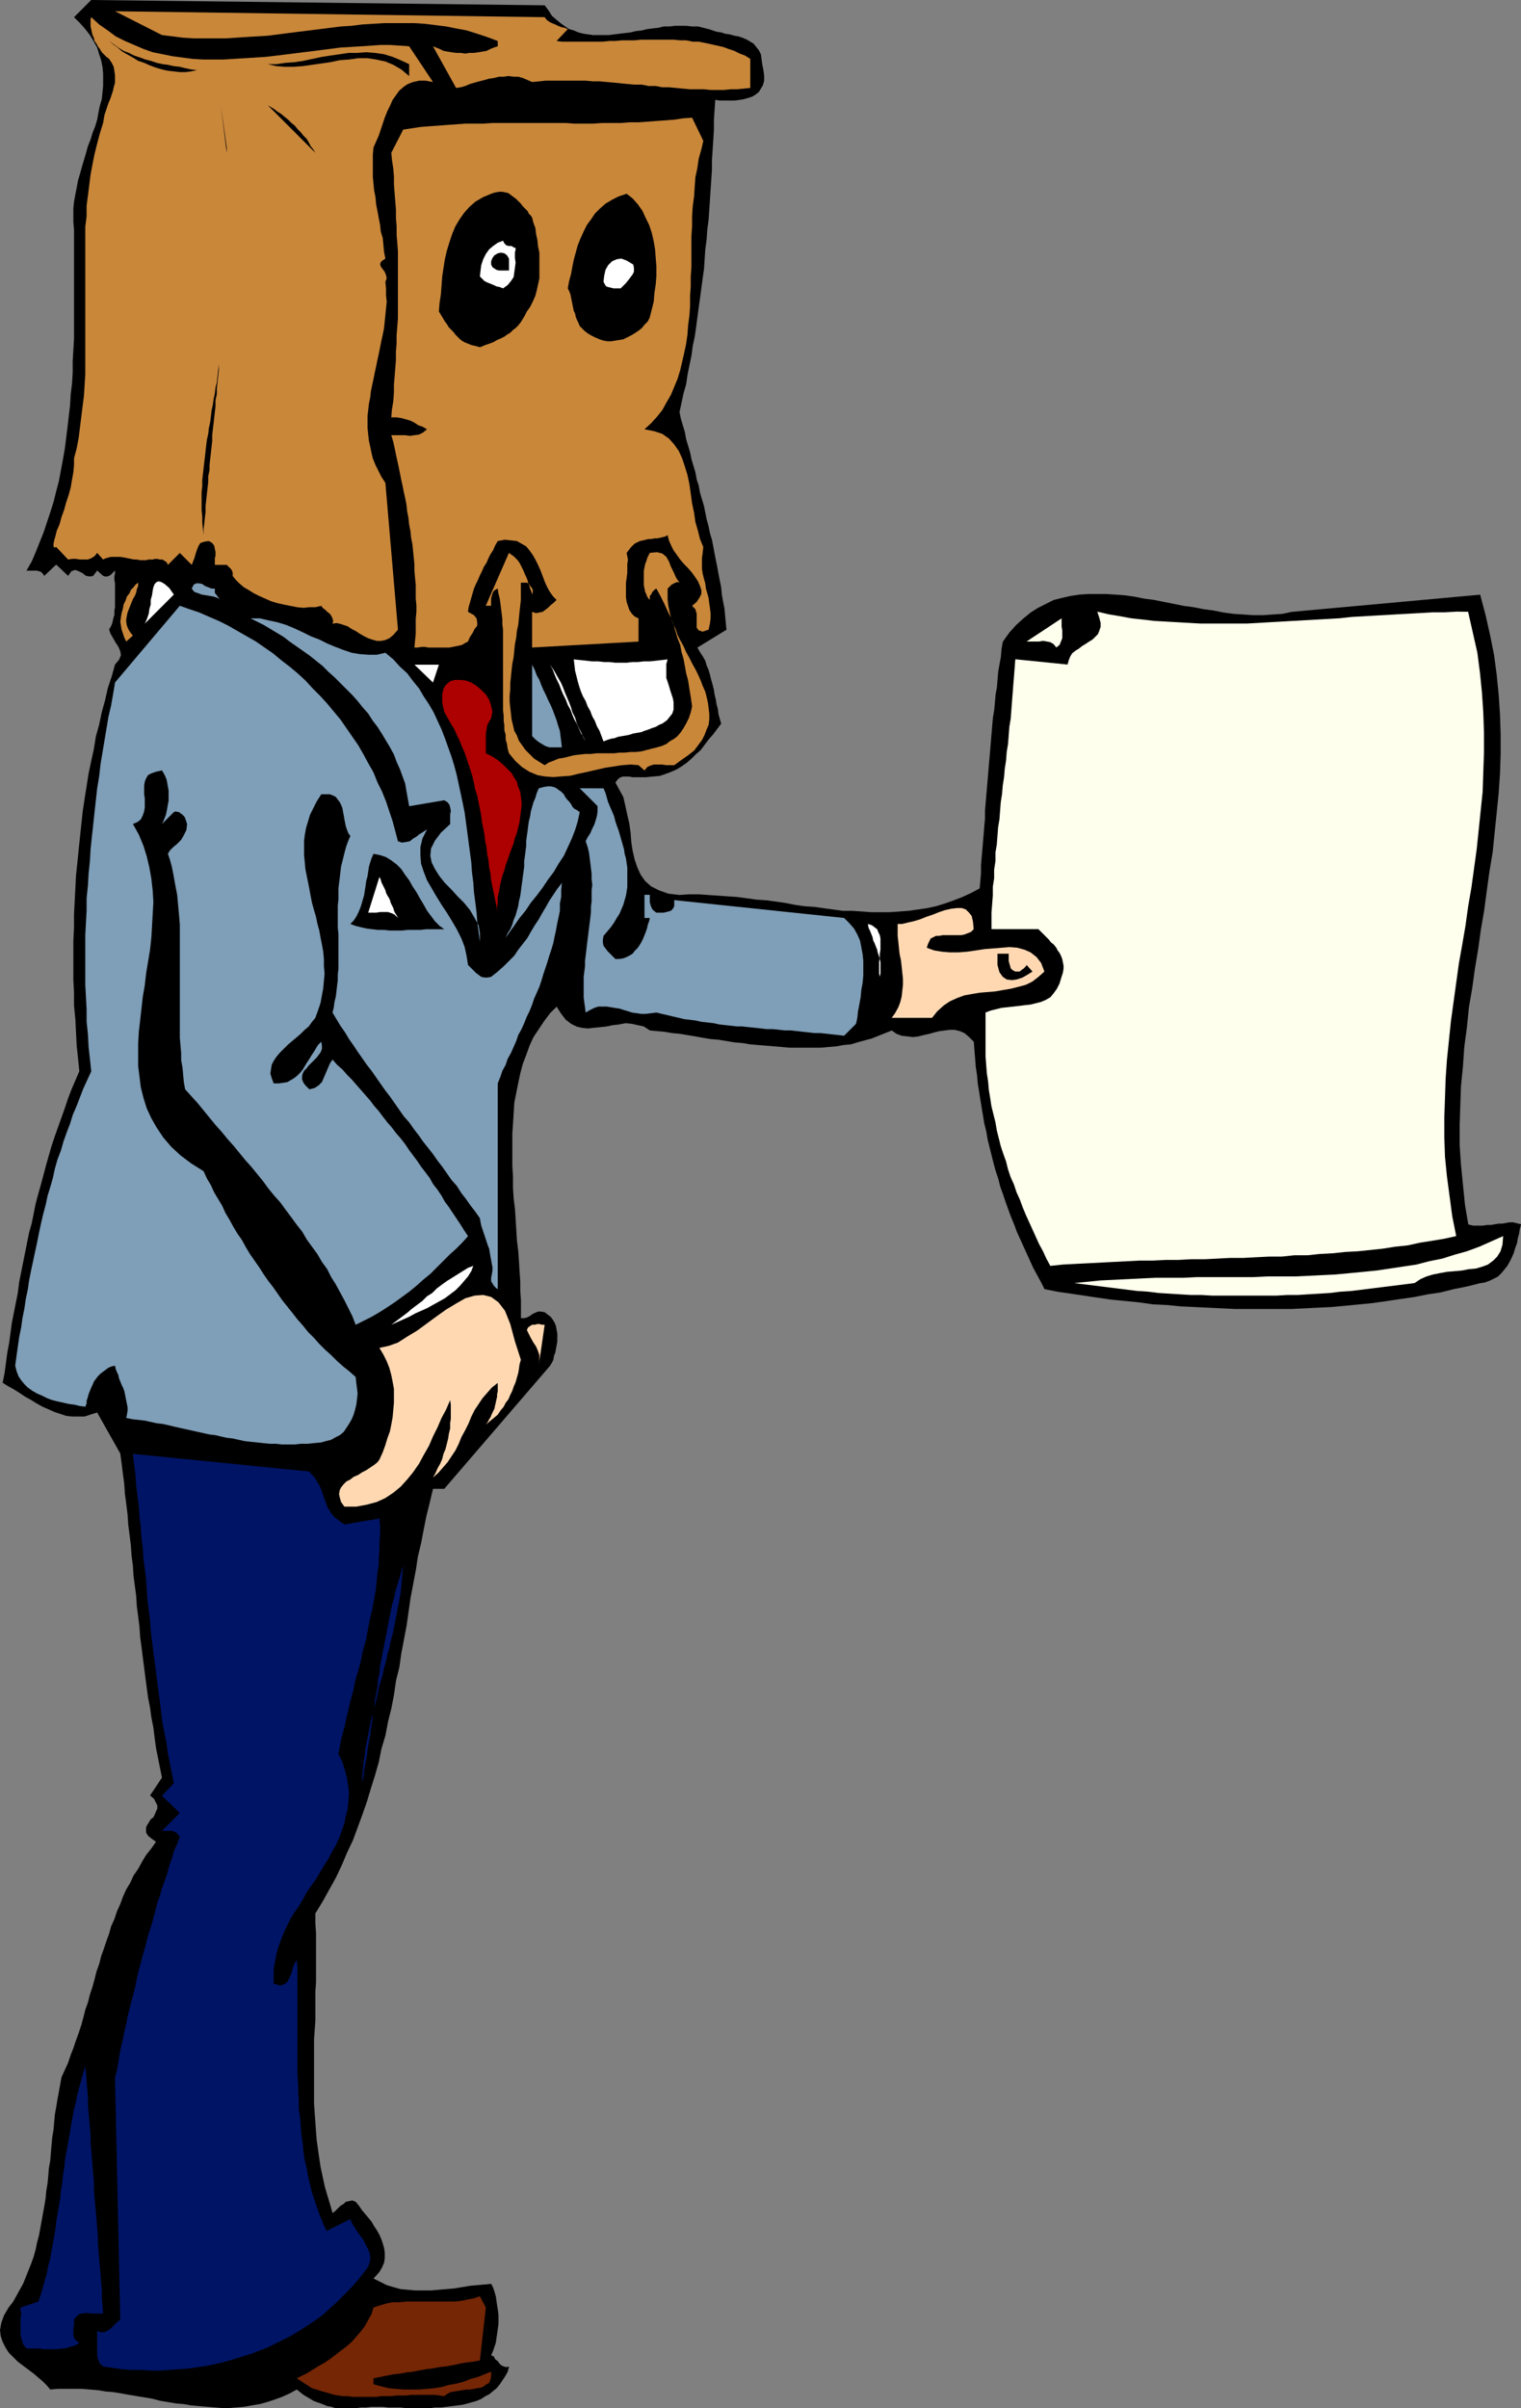
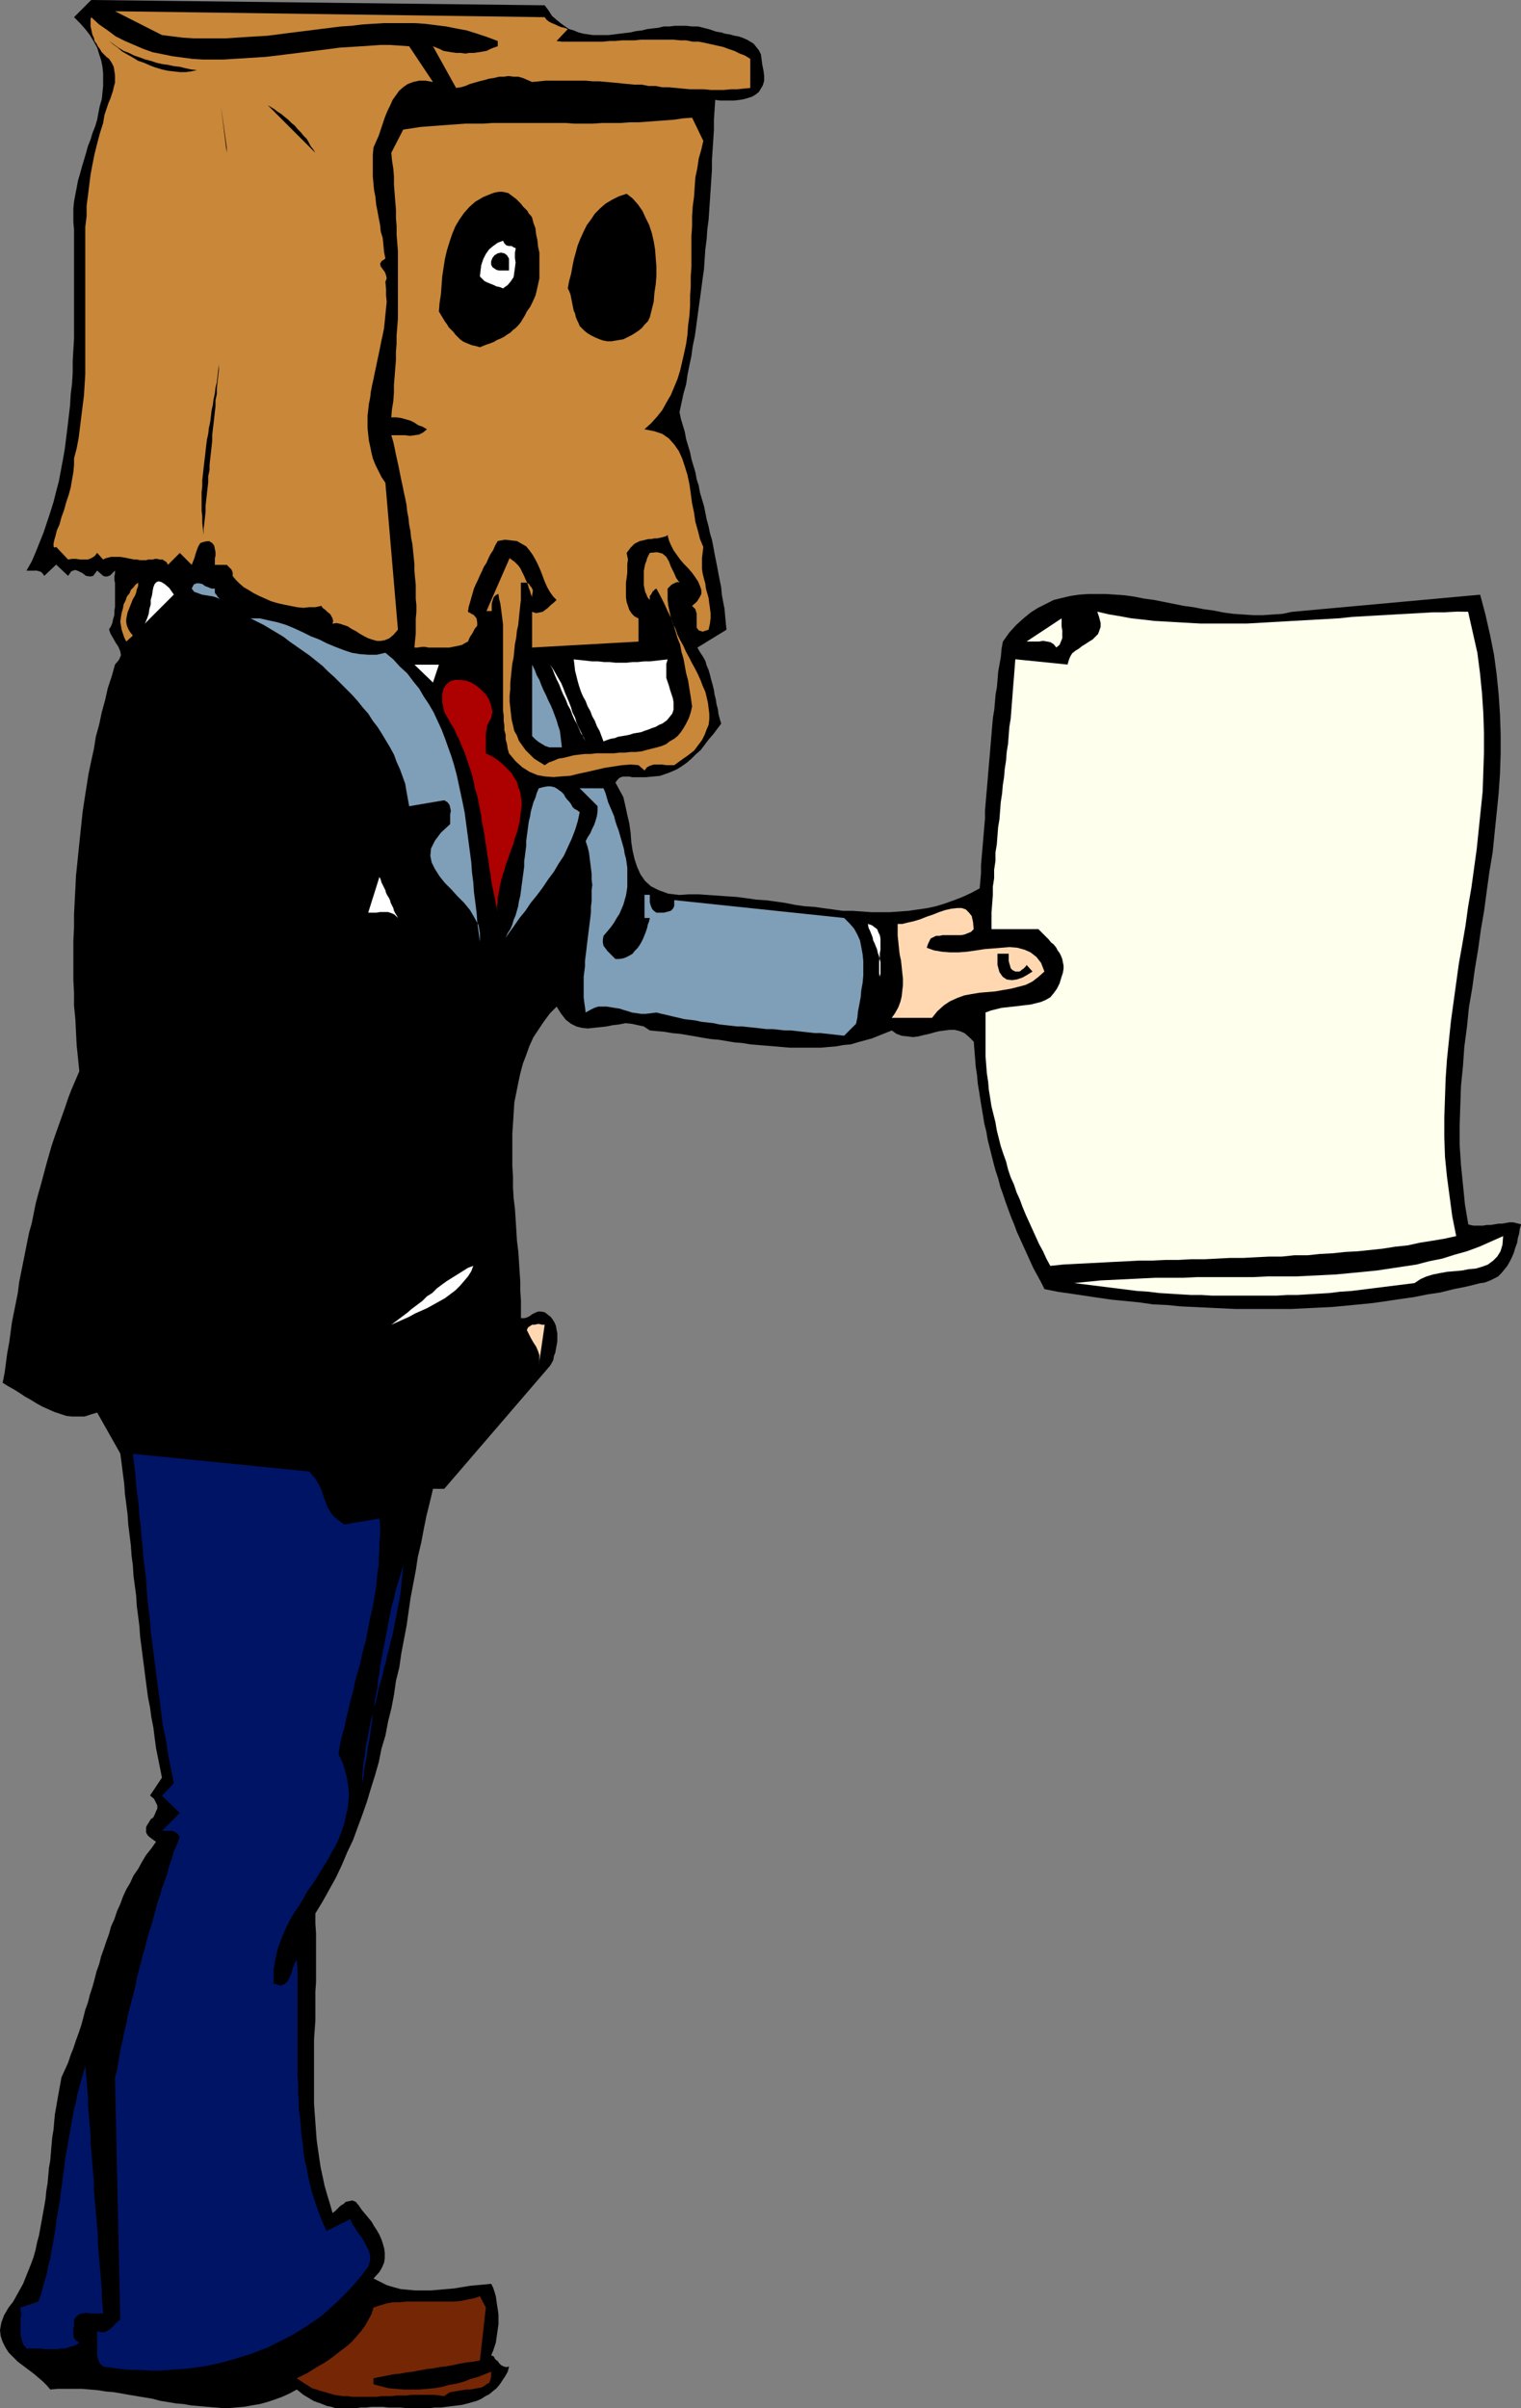
<svg xmlns="http://www.w3.org/2000/svg" xmlns:ns1="http://sodipodi.sourceforge.net/DTD/sodipodi-0.dtd" xmlns:ns2="http://www.inkscape.org/namespaces/inkscape" version="1.0" width="98.373mm" height="155.668mm" id="svg44" ns1:docname="Bag Over Head 1.wmf">
  <rect width="100%" height="100%" fill="#808080" stroke="none" />
  <ns1:namedview id="namedview44" pagecolor="#ffffff" bordercolor="#000000" borderopacity="0.25" ns2:showpageshadow="2" ns2:pageopacity="0.0" ns2:pagecheckerboard="0" ns2:deskcolor="#d1d1d1" ns2:document-units="mm" />
  <defs id="defs1">
    <pattern id="WMFhbasepattern" patternUnits="userSpaceOnUse" width="6" height="6" x="0" y="0" />
  </defs>
  <path style="fill:#000000;fill-opacity:1;fill-rule:evenodd;stroke:none" d="m 133.144,1.293 0.97,1.293 0.808,1.293 1.131,0.97 0.97,0.808 1.131,0.808 0.969,0.646 1.131,0.323 1.131,0.485 1.293,0.323 1.131,0.162 1.131,0.162 h 1.293 1.293 1.293 l 1.293,-0.162 1.293,-0.162 1.293,-0.162 1.454,-0.162 1.293,-0.323 1.454,-0.162 1.293,-0.323 1.293,-0.162 1.454,-0.162 1.293,-0.323 h 1.454 l 1.293,-0.162 h 1.454 1.293 l 1.454,0.162 h 1.454 l 1.293,0.323 1.293,0.323 0.97,0.323 0.969,0.323 1.131,0.162 0.97,0.323 1.131,0.162 1.131,0.323 0.969,0.162 0.97,0.323 1.131,0.485 0.808,0.485 0.808,0.485 0.646,0.808 0.646,0.808 0.485,0.97 0.162,1.131 0.162,1.293 0.323,1.616 0.162,1.293 v 1.131 l -0.323,1.131 -0.485,0.808 -0.485,0.808 -0.808,0.646 -0.808,0.485 -0.969,0.323 -1.131,0.323 -0.97,0.162 -1.293,0.162 h -1.131 -1.131 -1.293 l -1.131,-0.162 -0.162,2.424 -0.162,2.424 v 2.424 l -0.162,2.585 -0.162,2.424 -0.162,2.424 v 2.424 l -0.162,2.424 -0.162,2.424 -0.162,2.424 -0.162,2.424 -0.162,2.424 -0.323,2.424 -0.162,2.424 -0.323,2.424 -0.162,2.424 -0.162,2.424 -0.323,2.262 -0.323,2.424 -0.323,2.424 -0.323,2.262 -0.323,2.424 -0.323,2.424 -0.323,2.262 -0.485,2.262 -0.323,2.424 -0.485,2.262 -0.485,2.424 -0.323,2.262 -0.646,2.262 -0.485,2.262 -0.485,2.262 0.323,1.616 0.485,1.616 0.485,1.616 0.323,1.778 0.485,1.616 0.485,1.616 0.323,1.616 0.485,1.616 0.485,1.616 0.323,1.778 0.485,1.454 0.323,1.778 0.485,1.616 0.485,1.616 0.323,1.616 0.323,1.616 0.485,1.778 0.323,1.616 0.485,1.616 0.323,1.616 0.323,1.778 0.323,1.616 0.323,1.616 0.323,1.778 0.323,1.616 0.323,1.616 0.162,1.778 0.323,1.778 0.323,1.616 0.162,1.778 0.162,1.778 0.162,1.616 -7.11,4.363 0.646,1.131 0.646,0.97 0.646,1.131 0.323,1.131 0.485,1.131 0.323,1.131 0.323,1.293 0.323,1.131 0.323,1.293 0.162,1.131 0.323,1.293 0.162,1.131 0.323,1.131 0.162,1.293 0.323,1.131 0.323,1.131 -0.969,1.293 -0.97,1.293 -1.131,1.293 -0.97,1.293 -0.969,1.293 -1.131,0.97 -1.131,1.131 -1.131,0.97 -1.131,0.808 -1.293,0.808 -1.454,0.646 -1.293,0.485 -1.454,0.485 -1.777,0.162 -1.616,0.162 h -1.777 -0.808 -0.646 l -0.808,-0.162 h -0.808 -0.808 l -0.808,0.323 -0.485,0.485 -0.485,0.646 0.969,1.778 0.97,1.778 0.485,2.101 0.485,2.262 0.485,2.101 0.323,2.262 0.162,2.262 0.323,2.101 0.485,2.101 0.646,1.939 0.808,1.778 1.131,1.616 1.454,1.293 1.939,0.97 2.262,0.808 2.747,0.323 2.262,-0.162 h 2.424 l 2.262,0.162 2.424,0.162 2.262,0.162 2.424,0.162 2.424,0.323 2.262,0.323 2.424,0.162 2.424,0.323 2.262,0.323 2.424,0.485 2.262,0.323 2.424,0.162 2.262,0.323 2.424,0.323 2.262,0.323 h 2.424 l 2.262,0.162 2.262,0.162 h 2.262 2.262 l 2.262,-0.162 2.262,-0.162 2.262,-0.323 2.262,-0.323 2.262,-0.485 2.101,-0.646 2.262,-0.808 2.101,-0.808 2.101,-0.97 2.101,-1.131 0.162,-1.778 0.162,-1.939 v -1.939 l 0.162,-1.939 0.162,-1.778 0.162,-1.939 0.162,-1.939 0.162,-1.939 0.162,-1.778 v -1.939 l 0.162,-1.939 0.162,-1.939 0.162,-1.778 0.162,-1.939 0.162,-1.939 0.162,-1.939 0.162,-1.778 0.162,-1.939 0.162,-1.939 0.162,-1.939 0.162,-1.939 0.162,-1.778 0.323,-1.939 0.162,-1.778 0.162,-1.939 0.323,-1.778 0.162,-1.939 0.162,-1.939 0.323,-1.778 0.323,-1.778 0.162,-1.939 0.323,-1.778 1.616,-2.262 1.616,-1.778 1.777,-1.616 1.777,-1.454 1.777,-1.131 1.939,-0.97 1.939,-0.97 1.939,-0.485 2.101,-0.485 2.101,-0.323 2.262,-0.162 h 2.262 2.101 l 2.424,0.162 2.262,0.162 2.262,0.323 2.424,0.485 2.424,0.323 2.424,0.485 2.424,0.485 2.424,0.485 2.424,0.323 2.424,0.485 2.424,0.323 2.424,0.485 2.424,0.323 2.424,0.162 2.424,0.162 h 2.262 l 2.424,-0.162 2.424,-0.162 2.262,-0.485 46.051,-4.201 1.293,4.848 1.131,5.009 0.969,4.848 0.646,4.848 0.485,4.848 0.323,4.848 0.162,4.848 v 4.848 l -0.162,4.848 -0.323,4.686 -0.485,4.848 -0.485,4.686 -0.485,4.848 -0.808,4.848 -0.646,4.686 -0.646,4.848 -0.808,4.686 -0.646,4.686 -0.808,4.848 -0.646,4.686 -0.808,4.686 -0.485,4.848 -0.646,4.848 -0.323,4.686 -0.485,4.848 -0.162,4.686 -0.162,4.848 v 4.848 l 0.323,4.848 0.485,4.848 0.485,4.848 0.808,4.848 0.485,0.162 0.808,0.162 h 0.646 0.969 0.646 l 0.969,-0.162 h 0.97 l 0.97,-0.162 0.969,-0.162 h 0.808 l 0.969,-0.162 0.808,-0.162 h 0.969 l 0.646,0.162 0.646,0.162 0.646,0.162 -0.323,1.131 -0.162,1.131 -0.323,1.131 -0.162,1.131 -0.485,1.293 -0.323,1.131 -0.485,1.131 -0.485,0.97 -0.646,1.131 -0.646,0.808 -0.808,0.97 -0.808,0.808 -0.97,0.485 -0.969,0.485 -1.293,0.485 -1.131,0.162 -3.232,0.808 -3.232,0.646 -3.232,0.808 -3.232,0.485 -3.232,0.646 -3.393,0.485 -3.232,0.485 -3.393,0.485 -3.232,0.323 -3.393,0.323 -3.393,0.323 -3.393,0.162 -3.232,0.162 -3.393,0.162 h -3.393 -3.393 -3.393 -3.393 l -3.393,-0.162 -3.393,-0.162 -3.393,-0.162 -3.393,-0.162 -3.232,-0.323 -3.393,-0.162 -3.393,-0.485 -3.232,-0.323 -3.393,-0.323 -3.393,-0.485 -3.232,-0.485 -3.232,-0.485 -3.393,-0.485 -3.232,-0.646 -0.808,-1.616 -0.97,-1.778 -0.97,-1.778 -0.808,-1.778 -0.808,-1.778 -0.808,-1.778 -0.808,-1.778 -0.808,-1.778 -0.646,-1.778 -0.808,-1.939 -0.646,-1.778 -0.646,-1.778 -0.646,-1.939 -0.646,-1.778 -0.485,-1.939 -0.646,-1.939 -0.485,-1.778 -0.485,-1.939 -0.485,-1.939 -0.485,-1.939 -0.323,-1.939 -0.485,-1.939 -0.323,-1.939 -0.323,-1.939 -0.323,-1.939 -0.323,-2.101 -0.323,-1.939 -0.162,-1.939 -0.323,-2.101 -0.162,-2.101 -0.162,-1.939 -0.162,-2.101 -1.131,-1.131 -1.131,-0.97 -1.131,-0.485 -1.293,-0.323 h -1.131 l -1.293,0.162 -1.293,0.162 -1.293,0.323 -1.131,0.323 -1.454,0.323 -1.293,0.323 -1.293,0.162 -1.293,-0.162 -1.454,-0.162 -1.293,-0.485 -1.131,-0.808 -1.616,0.646 -1.616,0.646 -1.616,0.646 -1.777,0.485 -1.777,0.485 -1.616,0.485 -1.777,0.162 -1.777,0.323 -1.939,0.162 -1.777,0.162 h -1.939 -1.939 -1.777 -1.939 l -1.939,-0.162 -1.939,-0.162 -1.939,-0.162 -1.939,-0.162 -1.939,-0.162 -1.939,-0.323 -1.939,-0.162 -1.939,-0.323 -1.939,-0.323 -1.939,-0.162 -1.939,-0.323 -1.777,-0.323 -1.939,-0.323 -1.939,-0.323 -1.777,-0.162 -1.939,-0.323 -1.777,-0.162 -1.777,-0.162 -1.454,-0.97 -1.454,-0.323 -1.454,-0.323 -1.616,-0.162 -1.616,0.323 -1.454,0.162 -1.616,0.323 -1.454,0.162 -1.616,0.162 -1.454,0.162 -1.454,-0.162 -1.293,-0.323 -1.293,-0.646 -1.293,-0.97 -1.131,-1.454 -1.131,-1.778 -1.616,1.616 -1.454,1.939 -1.293,1.939 -1.293,1.939 -0.969,2.101 -0.808,2.262 -0.808,2.101 -0.646,2.424 -0.485,2.262 -0.485,2.424 -0.485,2.424 -0.162,2.585 -0.162,2.585 -0.162,2.424 v 2.585 2.747 2.585 l 0.162,2.585 v 2.747 l 0.162,2.585 0.323,2.585 0.162,2.585 0.162,2.585 0.162,2.585 0.323,2.585 0.162,2.424 0.162,2.585 0.162,2.424 v 2.262 l 0.162,2.262 v 2.262 2.101 h 0.808 l 0.646,-0.162 0.646,-0.323 0.646,-0.485 0.646,-0.323 0.808,-0.323 h 0.646 l 0.97,0.162 0.808,0.646 0.646,0.485 0.485,0.646 0.485,0.808 0.323,0.808 0.162,0.97 0.162,0.808 v 0.97 0.97 l -0.162,0.97 -0.162,0.808 -0.162,0.97 -0.323,0.808 -0.162,0.97 -0.323,0.646 -0.485,0.808 -25.853,30.056 h -2.747 l -0.808,3.393 -0.808,3.232 -0.646,3.232 -0.646,3.393 -0.808,3.393 -0.485,3.232 -0.646,3.393 -0.646,3.393 -0.485,3.393 -0.485,3.393 -0.646,3.393 -0.646,3.393 -0.485,3.393 -0.808,3.232 -0.485,3.393 -0.646,3.393 -0.808,3.232 -0.646,3.393 -0.969,3.232 -0.646,3.232 -0.969,3.393 -0.969,3.07 -0.969,3.232 -1.131,3.232 -1.131,3.07 -1.131,3.07 -1.454,3.07 -1.293,3.07 -1.454,3.07 -1.616,2.909 -1.616,2.909 -1.777,2.909 v 2.424 l 0.162,2.424 v 2.424 2.424 2.262 2.424 2.424 l -0.162,2.262 v 2.424 2.262 2.424 l -0.162,2.262 -0.162,2.262 v 2.262 2.262 2.262 2.262 2.262 2.262 2.262 l 0.162,2.262 0.162,2.262 0.162,2.262 0.162,2.101 0.323,2.262 0.323,2.262 0.323,2.101 0.485,2.262 0.485,2.262 0.646,2.262 0.646,2.101 0.646,2.262 0.646,-0.485 0.646,-0.646 0.646,-0.646 0.808,-0.485 0.485,-0.485 0.808,-0.162 0.808,-0.162 0.808,0.323 0.808,0.97 0.646,0.97 0.808,0.97 0.808,0.97 0.808,0.97 0.646,1.131 0.646,0.97 0.646,1.131 0.485,1.131 0.323,0.97 0.323,1.131 0.162,1.131 v 1.293 l -0.162,1.131 -0.485,1.131 -0.646,1.131 -1.454,1.616 1.616,0.808 1.616,0.808 1.616,0.485 1.777,0.485 1.777,0.162 1.777,0.162 h 1.939 1.939 l 1.939,-0.162 1.777,-0.162 1.939,-0.162 1.939,-0.323 1.939,-0.323 1.777,-0.162 1.777,-0.162 1.616,-0.162 0.485,0.97 0.323,0.97 0.323,1.131 0.162,1.131 0.162,1.131 0.162,0.97 0.162,1.293 v 1.131 1.131 l -0.162,1.131 -0.162,1.131 -0.162,1.131 -0.162,1.131 -0.323,0.97 -0.323,0.97 -0.485,1.131 0.646,0.323 0.323,0.646 0.646,0.485 0.323,0.485 0.485,0.485 0.646,0.323 0.646,0.162 0.646,-0.162 -0.323,1.293 -0.646,1.131 -0.646,0.97 -0.646,0.97 -0.808,0.97 -0.808,0.646 -0.969,0.808 -0.97,0.485 -0.97,0.646 -1.131,0.485 -1.131,0.323 -1.131,0.323 -1.293,0.323 -1.293,0.162 -1.293,0.162 -1.293,0.162 -1.293,0.162 h -1.454 l -1.293,0.162 h -1.454 -1.454 -1.454 -1.293 l -1.454,-0.162 h -1.454 -1.454 l -1.454,-0.162 h -1.293 -1.454 l -1.293,0.162 h -1.293 l -1.293,0.162 H 85.962 84.831 83.861 82.892 81.922 l -0.969,-0.323 -0.969,-0.162 -0.808,-0.323 -0.808,-0.323 -0.969,-0.323 -0.808,-0.323 -0.808,-0.485 -0.808,-0.485 -0.808,-0.485 -0.808,-0.646 -0.808,-0.646 -1.777,0.97 -1.777,0.808 -1.777,0.646 -1.939,0.646 -1.777,0.485 -1.939,0.323 -1.777,0.323 -1.777,0.162 -1.939,0.162 h -1.777 l -1.939,-0.162 -1.939,-0.162 -1.777,-0.162 -1.939,-0.162 -1.777,-0.323 -1.939,-0.162 -1.939,-0.323 -1.939,-0.323 -1.777,-0.485 -1.939,-0.323 -1.939,-0.323 -1.939,-0.323 -1.777,-0.323 -1.939,-0.323 -1.939,-0.162 -1.939,-0.323 -1.939,-0.162 -1.939,-0.162 h -1.939 -1.939 -2.101 l -1.777,0.162 -0.808,-0.97 -0.969,-0.97 L 9.372,580.92 8.241,579.951 6.948,578.981 5.655,578.011 4.363,577.042 3.232,575.911 2.101,574.78 1.293,573.487 0.646,572.194 0.162,570.74 0,569.286 l 0.323,-1.778 0.646,-1.778 1.131,-1.939 1.131,-1.454 0.808,-1.454 0.808,-1.454 0.808,-1.454 0.646,-1.616 0.646,-1.616 0.646,-1.616 0.646,-1.778 0.485,-1.778 0.323,-1.616 0.485,-1.778 0.323,-1.778 0.323,-1.778 0.323,-1.778 0.323,-1.778 0.323,-1.939 0.162,-1.778 0.323,-1.939 0.162,-1.778 0.162,-1.939 0.323,-1.778 0.162,-1.939 0.162,-1.939 0.162,-1.778 0.323,-1.939 0.162,-1.939 0.162,-1.778 0.323,-1.778 0.323,-1.939 0.323,-1.778 0.323,-1.778 0.323,-1.778 0.808,-1.778 0.808,-1.778 0.646,-1.939 0.646,-1.616 0.646,-1.939 0.646,-1.778 0.646,-1.939 0.485,-1.778 0.485,-1.939 0.646,-1.778 0.485,-1.939 0.646,-1.939 0.485,-1.778 0.485,-1.939 0.646,-1.778 0.485,-1.939 0.646,-1.778 0.646,-1.939 0.646,-1.778 0.485,-1.778 0.808,-1.778 0.646,-1.939 0.808,-1.778 0.646,-1.778 0.808,-1.778 0.969,-1.616 0.808,-1.778 1.131,-1.616 0.969,-1.778 0.969,-1.616 1.293,-1.616 1.131,-1.616 -1.131,-0.808 -0.808,-0.646 -0.485,-0.808 v -0.646 -0.646 l 0.323,-0.646 0.323,-0.485 0.485,-0.808 0.646,-0.485 0.323,-0.646 0.323,-0.808 0.323,-0.646 v -0.808 l -0.323,-0.646 -0.485,-0.97 -0.969,-0.808 2.908,-4.363 -0.485,-2.424 -0.485,-2.424 -0.485,-2.424 -0.323,-2.424 -0.323,-2.585 -0.485,-2.424 -0.323,-2.424 -0.485,-2.424 -0.323,-2.424 -0.323,-2.424 -0.323,-2.585 -0.323,-2.424 -0.323,-2.585 -0.323,-2.424 -0.162,-2.424 -0.323,-2.585 -0.323,-2.424 -0.162,-2.585 -0.323,-2.424 -0.323,-2.424 -0.162,-2.585 -0.323,-2.424 -0.162,-2.424 -0.323,-2.585 -0.323,-2.585 -0.162,-2.424 -0.323,-2.585 -0.323,-2.424 -0.162,-2.424 -0.323,-2.424 -0.323,-2.585 -0.323,-2.424 -5.655,-10.019 -1.616,0.485 -1.454,0.485 h -1.454 -1.616 l -1.454,-0.162 -1.454,-0.485 -1.454,-0.485 -1.454,-0.646 -1.454,-0.646 -1.454,-0.808 -1.293,-0.808 -1.454,-0.808 -1.454,-0.97 -1.293,-0.808 -1.454,-0.808 -1.293,-0.808 0.485,-2.424 0.323,-2.424 0.323,-2.424 0.485,-2.585 0.323,-2.424 0.323,-2.424 0.485,-2.424 0.485,-2.424 0.485,-2.424 0.323,-2.585 0.485,-2.424 0.485,-2.424 0.485,-2.424 0.485,-2.424 0.485,-2.424 0.646,-2.262 0.485,-2.424 0.485,-2.424 0.646,-2.424 0.646,-2.262 0.646,-2.424 0.646,-2.424 0.646,-2.262 0.646,-2.262 0.808,-2.424 0.808,-2.262 0.808,-2.262 0.808,-2.262 0.808,-2.424 0.808,-2.101 0.969,-2.262 0.969,-2.262 -0.323,-3.232 -0.323,-3.07 -0.162,-3.232 -0.162,-3.232 -0.323,-3.232 v -3.232 l -0.162,-3.07 v -3.232 -3.232 -3.07 l 0.162,-3.232 v -3.232 l 0.162,-3.232 0.162,-3.07 0.162,-3.232 0.323,-3.07 0.323,-3.232 0.323,-3.07 0.323,-3.07 0.323,-3.07 0.485,-3.232 0.485,-3.07 0.485,-3.07 0.646,-3.07 0.646,-2.909 0.485,-3.07 0.808,-2.909 0.646,-3.07 0.808,-2.909 0.646,-2.909 0.969,-2.909 0.808,-2.909 0.969,-1.131 0.485,-1.131 -0.162,-0.97 -0.485,-1.131 -0.646,-0.97 -0.646,-1.131 -0.646,-1.131 -0.323,-0.97 0.485,-0.808 0.323,-0.808 0.162,-0.808 0.323,-1.131 v -0.97 l 0.162,-0.97 v -0.97 -1.131 -0.97 -0.97 -0.808 -0.97 l -0.162,-0.808 v -0.808 l 0.162,-0.808 v -0.646 l -0.323,0.323 -0.323,0.323 -0.162,0.162 -0.323,0.323 -0.323,0.162 -0.485,0.162 h -0.485 l -0.485,-0.162 -1.454,-1.293 -0.969,1.293 -0.808,0.162 -0.969,-0.162 -0.808,-0.646 -0.969,-0.485 -0.808,-0.323 -0.969,0.323 -0.808,1.131 -2.908,-2.747 -2.908,2.747 -0.323,-0.485 -0.485,-0.485 -0.485,-0.162 -0.646,-0.162 H 8.241 7.756 7.11 6.463 l 1.293,-2.262 0.969,-2.262 0.969,-2.424 0.969,-2.424 0.808,-2.424 0.808,-2.424 0.808,-2.585 0.646,-2.585 0.646,-2.424 0.485,-2.585 0.485,-2.585 0.485,-2.747 0.323,-2.585 0.323,-2.585 0.323,-2.747 0.323,-2.747 0.162,-2.747 0.323,-2.585 0.162,-2.747 v -2.747 l 0.162,-2.747 0.162,-2.747 V 80.149 77.402 74.655 71.908 69.323 66.576 63.828 61.243 58.658 56.072 l -0.162,-1.778 v -1.616 -1.778 l 0.162,-1.616 0.323,-1.778 0.323,-1.616 0.323,-1.778 0.485,-1.616 0.485,-1.778 0.485,-1.616 0.485,-1.616 0.485,-1.778 0.646,-1.616 0.485,-1.616 0.646,-1.616 0.485,-1.616 0.323,-1.778 0.323,-1.616 0.485,-1.616 0.162,-1.616 0.162,-1.616 v -1.616 -1.454 L 25.045,16.321 24.722,14.705 24.237,13.25 23.753,11.635 22.945,10.18 21.975,8.564 20.844,7.11 19.552,5.656 18.097,4.201 22.298,0 Z" id="path1" />
  <path style="fill:#c9873a;fill-opacity:1;fill-rule:evenodd;stroke:none" d="m 133.144,4.201 0.485,0.646 0.646,0.485 0.646,0.323 0.808,0.323 0.646,0.323 0.808,0.323 0.808,0.162 0.808,0.323 -2.747,2.909 1.293,0.162 h 1.293 1.454 1.293 1.616 1.454 1.454 1.454 l 1.616,-0.162 h 1.454 l 1.616,-0.162 h 1.616 1.454 l 1.616,-0.162 h 1.616 1.616 1.616 1.616 1.454 l 1.616,0.162 h 1.454 l 1.616,0.323 h 1.454 l 1.616,0.323 1.454,0.323 1.454,0.323 1.454,0.323 1.293,0.485 1.454,0.485 1.293,0.646 1.293,0.485 1.293,0.808 v 7.11 l -1.616,0.162 -1.616,0.162 h -1.454 l -1.777,0.162 h -1.616 -1.616 l -1.616,-0.162 h -1.777 -1.616 l -1.777,-0.162 -1.616,-0.162 -1.777,-0.162 h -1.616 l -1.616,-0.323 h -1.777 l -1.616,-0.323 h -1.777 l -1.777,-0.162 -1.616,-0.162 -1.616,-0.162 -1.777,-0.162 -1.777,-0.162 h -1.616 l -1.777,-0.162 h -1.616 -1.616 -1.616 -1.777 -1.616 -1.616 l -1.454,0.162 -1.777,0.162 -1.131,-0.485 -1.131,-0.485 -1.131,-0.323 h -1.131 l -1.293,-0.162 -1.131,0.162 H 121.995 l -1.293,0.323 -1.131,0.162 -1.131,0.323 -1.293,0.323 -1.131,0.323 -1.131,0.323 -1.131,0.485 -1.131,0.323 -1.131,0.162 -5.655,-10.18 0.808,0.323 0.808,0.323 0.969,0.485 0.97,0.162 0.97,0.162 1.131,0.162 h 1.131 l 1.131,0.162 0.969,-0.162 h 1.131 l 1.131,-0.162 0.97,-0.162 0.969,-0.162 0.97,-0.485 0.808,-0.323 0.97,-0.323 V 10.019 L 119.087,9.049 116.663,8.241 114.077,7.433 111.492,6.948 109.068,6.464 106.483,6.14 103.898,5.817 101.312,5.656 H 98.889 96.303 93.718 L 91.133,5.817 88.547,5.979 85.962,6.302 83.377,6.464 80.791,6.787 78.206,7.11 75.621,7.433 73.035,7.756 70.45,8.08 68.026,8.403 65.441,8.726 62.856,8.888 60.109,9.049 57.685,9.211 55.1,9.372 H 52.514 49.929 47.344 L 44.758,9.211 42.173,8.888 39.588,8.564 28.115,2.747 Z" id="path2" />
  <path style="fill:#c9873a;fill-opacity:1;fill-rule:evenodd;stroke:none" d="m 100.02,11.311 5.817,8.726 -1.777,-0.323 h -1.616 l -1.454,0.323 -1.293,0.485 -0.969,0.646 -1.131,0.97 -0.808,1.131 -0.808,1.131 -0.646,1.454 -0.646,1.293 -0.646,1.616 -0.485,1.454 -0.485,1.454 -0.485,1.454 -0.646,1.454 -0.646,1.454 -0.162,1.778 v 1.939 1.616 1.778 l 0.162,1.778 0.162,1.616 0.323,1.616 0.162,1.778 0.323,1.616 0.323,1.778 0.323,1.616 0.162,1.616 0.485,1.616 0.162,1.616 0.162,1.778 0.323,1.616 -0.969,0.646 -0.323,0.646 0.162,0.646 0.485,0.646 0.485,0.646 0.323,0.808 0.162,0.808 -0.323,0.808 0.162,1.778 v 1.616 l 0.162,1.454 -0.162,1.616 -0.162,1.616 -0.162,1.616 -0.162,1.616 -0.323,1.616 -0.323,1.454 -0.323,1.616 -0.323,1.616 -0.323,1.454 -0.323,1.616 -0.323,1.454 -0.323,1.616 -0.323,1.454 -0.323,1.616 -0.162,1.454 -0.323,1.616 -0.162,1.454 -0.162,1.454 v 1.454 1.454 l 0.162,1.616 0.162,1.454 0.323,1.454 0.323,1.616 0.323,1.293 0.646,1.616 0.646,1.293 0.808,1.616 0.969,1.454 3.07,35.873 -1.131,1.293 -0.969,0.808 -1.131,0.485 -0.969,0.162 h -0.969 l -1.131,-0.323 -0.969,-0.323 -0.969,-0.485 -1.131,-0.646 -0.969,-0.646 -0.969,-0.485 -0.969,-0.646 -0.969,-0.323 -0.969,-0.323 -0.808,-0.162 -0.969,0.162 0.162,-0.646 -0.162,-0.646 -0.323,-0.646 -0.323,-0.485 -0.646,-0.485 -0.485,-0.485 -0.646,-0.485 -0.323,-0.485 -1.454,0.323 h -1.454 l -1.454,0.162 -1.616,-0.162 -1.616,-0.323 -1.616,-0.323 -1.454,-0.323 -1.616,-0.485 -1.454,-0.646 -1.454,-0.646 -1.293,-0.646 -1.293,-0.808 -1.131,-0.646 -1.131,-0.97 -0.808,-0.808 -0.808,-0.97 v -0.485 -0.323 l -0.162,-0.485 -0.162,-0.323 -0.323,-0.323 -0.323,-0.323 -0.162,-0.162 -0.323,-0.323 h -2.908 v -0.808 -0.808 l 0.162,-0.646 v -0.808 l -0.162,-0.808 -0.162,-0.808 -0.485,-0.646 -0.808,-0.485 -1.131,0.162 -0.969,0.323 -0.485,0.808 -0.323,0.808 -0.323,0.97 -0.323,1.131 -0.323,0.808 -0.323,0.808 -2.908,-2.909 -2.908,2.909 -0.323,-0.646 -0.485,-0.323 -0.485,-0.323 h -0.646 l -0.646,-0.162 h -0.646 l -0.485,0.162 h -0.646 -0.485 l -0.485,0.162 H 34.902 34.256 l -0.808,-0.162 h -0.646 l -0.808,-0.162 -0.808,-0.162 -0.808,-0.162 -0.969,-0.162 h -0.808 -0.646 -0.808 l -0.646,0.162 -0.646,0.162 -0.646,0.323 -1.454,-1.616 -0.646,0.808 -0.808,0.485 -0.808,0.323 H 20.521 19.552 L 18.582,136.544 h -0.969 l -0.969,0.162 -2.908,-3.07 -0.485,0.162 -0.162,-0.323 v -0.646 l 0.162,-0.808 0.323,-1.131 0.323,-1.293 0.646,-1.454 0.485,-1.778 0.646,-1.778 0.485,-1.778 0.646,-1.939 0.485,-1.778 0.323,-1.939 0.323,-1.778 0.162,-1.778 v -1.616 l 0.646,-2.424 0.485,-2.585 0.323,-2.585 0.323,-2.585 0.323,-2.585 0.323,-2.585 0.162,-2.585 0.162,-2.585 v -2.585 -2.585 -2.585 -2.585 -2.585 -2.585 -2.585 -2.424 -2.747 -2.424 -2.585 -2.585 -2.585 -2.585 l 0.323,-2.585 v -2.585 l 0.323,-2.424 0.323,-2.585 0.323,-2.585 0.485,-2.585 0.485,-2.424 0.646,-2.585 0.646,-2.424 0.808,-2.585 0.162,-0.97 0.162,-0.97 0.323,-0.97 0.323,-0.97 0.323,-0.97 0.485,-1.131 0.323,-0.97 0.323,-0.97 0.162,-0.808 0.323,-1.131 V 19.229 18.421 L 27.954,17.29 27.792,16.321 27.307,15.351 26.661,14.382 26.015,13.897 25.368,13.25 24.884,12.766 24.399,11.958 23.914,11.311 23.591,10.665 23.106,10.019 22.945,9.211 22.622,8.564 22.46,7.918 22.298,7.11 22.137,6.464 V 5.817 5.171 4.686 l 0.162,-0.485 1.939,1.778 2.101,1.454 1.939,1.454 2.262,1.131 2.262,0.97 2.262,0.97 2.262,0.808 2.424,0.485 2.424,0.485 2.424,0.323 2.424,0.323 2.585,0.162 h 2.424 2.585 l 2.585,-0.162 2.585,-0.162 2.585,-0.162 2.585,-0.162 2.747,-0.323 2.585,-0.323 2.585,-0.323 2.585,-0.323 2.585,-0.323 2.585,-0.323 2.424,-0.323 2.585,-0.162 2.585,-0.162 2.424,-0.162 2.262,-0.162 h 2.424 l 2.424,0.162 z" id="path3" />
  <path style="fill:#000000;fill-opacity:1;fill-rule:evenodd;stroke:none" d="m 48.152,17.129 -1.454,0.323 -1.293,0.162 h -1.454 l -1.454,-0.162 -1.454,-0.162 -1.454,-0.323 -1.616,-0.485 -1.293,-0.485 -1.454,-0.646 -1.454,-0.485 -1.293,-0.808 -1.454,-0.808 -1.131,-0.646 -1.131,-0.97 -1.131,-0.808 -0.969,-0.808 1.131,0.808 1.131,0.808 1.293,0.808 1.293,0.485 1.293,0.646 1.454,0.485 1.293,0.485 1.293,0.323 1.454,0.485 1.454,0.323 1.293,0.162 1.454,0.323 1.454,0.162 1.293,0.323 1.454,0.323 z" id="path4" />
-   <path style="fill:#000000;fill-opacity:1;fill-rule:evenodd;stroke:none" d="m 100.02,15.674 v 2.909 L 98.081,16.967 96.142,15.836 94.203,15.028 91.941,14.543 89.84,14.22 h -2.262 l -2.262,0.323 -2.262,0.162 -2.262,0.485 -2.262,0.323 -2.262,0.323 -2.262,0.323 -2.262,0.162 h -2.101 l -2.101,-0.162 -2.101,-0.485 h 2.101 l 2.262,-0.323 2.262,-0.162 2.101,-0.323 2.262,-0.485 2.262,-0.485 2.101,-0.323 2.262,-0.323 2.101,-0.323 h 2.262 l 2.101,-0.162 2.101,0.162 2.262,0.323 2.101,0.646 1.939,0.808 z" id="path5" />
  <path style="fill:#000000;fill-opacity:1;fill-rule:evenodd;stroke:none" d="m 43.951,24.4 -8.564,8.564 z" id="path6" />
  <path style="fill:#000000;fill-opacity:1;fill-rule:evenodd;stroke:none" d="m 55.423,37.328 -1.454,-11.635 1.454,10.342 z" id="path7" />
  <path style="fill:#000000;fill-opacity:1;fill-rule:evenodd;stroke:none" d="m 77.075,37.328 -11.634,-11.635 0.808,0.485 0.808,0.485 0.808,0.646 0.808,0.485 0.969,0.808 0.808,0.646 0.808,0.808 0.808,0.646 0.646,0.808 0.808,0.808 0.646,0.808 0.808,0.808 0.485,0.808 0.485,0.97 0.646,0.808 z" id="path8" />
  <path style="fill:#c9873a;fill-opacity:1;fill-rule:evenodd;stroke:none" d="m 171.924,34.419 -0.485,2.101 -0.646,2.262 -0.323,2.262 -0.485,2.262 -0.162,2.262 -0.162,2.424 -0.323,2.424 -0.162,2.424 v 2.424 l -0.162,2.424 v 2.424 2.424 2.585 l -0.162,2.424 v 2.424 l -0.162,2.262 v 2.424 l -0.162,2.424 -0.323,2.424 -0.162,2.262 -0.323,2.262 -0.485,2.262 -0.485,2.101 -0.485,2.101 -0.646,2.101 -0.808,1.939 -0.808,1.939 -1.131,1.939 -0.97,1.777 -1.293,1.616 -1.454,1.616 -1.616,1.454 2.424,0.485 1.939,0.646 1.616,1.131 1.293,1.454 1.131,1.616 0.808,1.778 0.646,1.939 0.646,2.101 0.485,2.262 0.323,2.262 0.323,2.424 0.485,2.262 0.323,2.262 0.646,2.262 0.485,1.939 0.808,1.939 -0.162,1.454 -0.162,1.293 v 1.293 1.293 l 0.162,1.131 0.323,1.293 0.323,1.131 0.162,1.293 0.323,1.131 0.323,1.131 0.162,1.293 0.162,1.131 0.162,1.293 v 1.293 l -0.162,1.293 -0.323,1.454 -1.454,0.485 -0.969,-0.323 -0.485,-0.646 v -0.97 -1.293 -1.131 l -0.323,-1.131 -0.808,-0.808 1.131,-0.97 0.646,-0.97 0.485,-0.97 v -0.97 l -0.323,-0.97 -0.485,-1.131 -0.646,-0.97 -0.808,-1.131 -0.97,-1.131 -0.969,-0.97 -0.97,-1.131 -0.808,-1.131 -0.808,-1.131 -0.646,-1.293 -0.485,-1.131 -0.323,-1.293 -0.485,0.323 -0.646,0.162 -0.646,0.162 -0.808,0.162 h -0.646 l -0.808,0.162 h -0.646 l -0.646,0.162 -0.646,0.162 -0.808,0.162 -0.646,0.323 -0.646,0.323 -0.485,0.485 -0.485,0.485 -0.485,0.646 -0.485,0.646 0.162,0.808 0.162,0.808 -0.162,1.131 v 0.97 1.131 l -0.162,1.293 -0.162,1.131 v 1.131 1.293 1.131 l 0.162,1.131 0.323,0.97 0.323,0.97 0.646,0.97 0.646,0.646 0.969,0.485 v 5.656 l -26.015,1.454 v -8.726 l 0.969,0.323 0.808,-0.162 0.808,-0.162 0.646,-0.485 0.646,-0.485 0.646,-0.646 0.808,-0.646 0.646,-0.646 -0.808,-0.808 -0.808,-1.131 -0.646,-1.131 -0.646,-1.454 -0.485,-1.293 -0.485,-1.293 -0.646,-1.454 -0.646,-1.293 -0.646,-1.131 -0.808,-1.131 -0.808,-0.97 -1.131,-0.646 -1.131,-0.646 -1.454,-0.162 -1.454,-0.162 -1.777,0.323 -0.646,1.131 -0.485,1.131 -0.646,0.97 -0.485,0.97 -0.485,1.131 -0.646,0.97 -0.485,1.131 -0.485,0.97 -0.485,1.131 -0.485,0.97 -0.485,1.131 -0.323,1.131 -0.323,1.131 -0.323,1.131 -0.323,1.131 -0.162,1.131 1.454,0.808 0.646,0.808 0.162,0.97 v 0.808 l -0.646,0.808 -0.485,0.97 -0.646,0.97 -0.485,1.131 -0.646,0.323 -0.808,0.485 -0.646,0.162 -0.808,0.162 -0.808,0.162 -0.808,0.162 h -0.808 -0.969 -0.808 -0.808 -0.808 -0.97 l -0.808,-0.162 h -0.808 l -0.969,0.162 h -0.808 l 0.162,-1.778 0.162,-1.616 v -1.778 -1.778 l 0.162,-1.778 v -1.616 l -0.162,-1.616 v -1.778 -1.616 l -0.162,-1.616 -0.162,-1.778 v -1.616 l -0.162,-1.616 -0.162,-1.616 -0.162,-1.616 -0.323,-1.616 -0.162,-1.616 -0.323,-1.616 -0.162,-1.616 -0.323,-1.616 -0.162,-1.616 -0.323,-1.616 -0.323,-1.454 -0.323,-1.616 -0.323,-1.454 -0.323,-1.616 -0.323,-1.616 -0.323,-1.454 -0.323,-1.454 -0.323,-1.616 -0.323,-1.454 -0.485,-1.616 h 1.131 1.131 1.131 l 1.131,0.162 1.131,-0.162 1.131,-0.162 0.97,-0.485 0.969,-0.808 -1.131,-0.646 -0.969,-0.323 -0.97,-0.646 -0.97,-0.485 -1.131,-0.323 -1.131,-0.323 -1.131,-0.162 h -1.293 l 0.162,-1.939 0.323,-1.939 0.162,-2.101 v -1.939 l 0.162,-1.939 0.162,-2.101 0.162,-1.939 v -2.101 l 0.162,-1.939 v -2.101 l 0.162,-1.939 0.162,-2.101 V 75.786 73.686 71.585 69.646 67.545 65.444 63.505 61.405 L 97.111,59.304 96.95,57.365 v -2.101 l -0.162,-1.939 v -2.101 l -0.162,-1.939 -0.162,-2.101 -0.162,-2.101 v -1.939 l -0.162,-1.939 -0.323,-2.101 -0.162,-1.778 2.908,-5.656 2.101,-0.323 2.101,-0.323 2.101,-0.162 2.262,-0.162 2.101,-0.162 2.262,-0.162 2.262,-0.162 h 2.101 2.262 l 2.262,-0.162 h 2.262 2.101 2.262 2.262 2.262 2.262 2.262 2.262 l 2.101,0.162 h 2.262 2.262 l 2.262,-0.162 h 2.262 2.262 l 2.101,-0.162 h 2.262 l 2.262,-0.162 2.101,-0.162 2.262,-0.162 2.101,-0.162 2.101,-0.323 2.262,-0.162 z" id="path9" />
  <path style="fill:#000000;fill-opacity:1;fill-rule:evenodd;stroke:none" d="m 130.074,53.163 0.323,1.293 0.485,1.293 0.162,1.454 0.323,1.454 0.162,1.616 0.323,1.454 v 1.616 1.454 1.616 1.616 l -0.323,1.454 -0.323,1.454 -0.323,1.293 -0.646,1.454 -0.646,1.293 -0.808,1.131 -0.485,0.97 -0.485,0.808 -0.485,0.808 -0.646,0.808 -0.646,0.646 -0.646,0.485 -0.646,0.646 -0.808,0.485 -0.646,0.485 -0.97,0.485 -0.808,0.323 -0.808,0.485 -0.808,0.323 -0.97,0.323 -0.808,0.323 -0.808,0.323 -1.131,-0.323 -0.808,-0.162 -0.808,-0.323 -0.808,-0.323 -0.646,-0.323 -0.646,-0.485 -0.646,-0.646 -0.485,-0.485 -0.485,-0.646 -0.646,-0.646 -0.485,-0.485 -0.485,-0.808 -0.485,-0.646 -0.485,-0.808 -0.485,-0.808 -0.485,-0.808 0.162,-2.101 0.323,-2.101 0.162,-2.101 0.162,-2.262 0.323,-2.101 0.323,-2.101 0.485,-2.101 0.646,-2.101 0.646,-1.939 0.808,-1.939 0.97,-1.616 1.131,-1.616 1.293,-1.454 1.454,-1.293 1.939,-1.131 1.939,-0.808 0.97,-0.323 0.97,-0.162 h 0.808 l 0.808,0.162 0.646,0.162 0.646,0.485 0.646,0.485 0.646,0.485 0.646,0.646 0.485,0.485 0.485,0.646 0.646,0.646 0.485,0.485 0.323,0.646 0.485,0.485 z" id="path10" />
  <path style="fill:#000000;fill-opacity:1;fill-rule:evenodd;stroke:none" d="m 158.836,77.564 -0.485,0.97 -0.808,0.808 -0.646,0.808 -0.808,0.646 -0.969,0.646 -0.808,0.485 -0.969,0.485 -0.97,0.485 -0.97,0.162 -0.969,0.162 -0.97,0.162 h -0.97 l -0.969,-0.162 -0.97,-0.323 -1.131,-0.485 -0.97,-0.485 -0.808,-0.485 -0.808,-0.646 -0.485,-0.485 -0.646,-0.646 -0.323,-0.808 -0.323,-0.646 -0.323,-0.808 -0.162,-0.808 -0.323,-0.646 -0.162,-0.808 -0.162,-0.808 -0.162,-0.808 -0.162,-0.808 -0.162,-0.808 -0.323,-0.808 -0.323,-0.646 0.323,-1.778 0.485,-1.778 0.323,-1.778 0.323,-1.616 0.485,-1.778 0.485,-1.778 0.646,-1.616 0.808,-1.778 0.808,-1.616 0.969,-1.293 0.97,-1.454 1.293,-1.293 1.293,-1.131 1.616,-0.97 1.616,-0.808 1.939,-0.646 1.454,1.131 1.293,1.454 1.131,1.616 0.808,1.778 0.808,1.616 0.646,1.939 0.485,2.101 0.323,1.939 0.162,2.101 0.162,2.101 v 2.262 l -0.162,2.101 -0.323,2.101 -0.162,2.101 -0.485,1.939 z" id="path11" />
  <path style="fill:#ffffff;fill-opacity:1;fill-rule:evenodd;stroke:none" d="m 125.873,61.728 v 1.293 l 0.162,1.131 -0.162,1.293 -0.162,1.131 -0.162,1.131 -0.646,0.97 -0.808,0.97 -1.131,0.808 -0.808,-0.323 -0.808,-0.162 -0.646,-0.323 -0.808,-0.323 -0.808,-0.323 -0.646,-0.323 -0.485,-0.485 -0.646,-0.646 0.162,-1.454 0.162,-1.293 0.485,-1.454 0.646,-1.293 0.808,-1.131 0.969,-0.808 1.131,-0.808 1.293,-0.485 0.323,0.646 0.485,0.485 0.646,0.162 h 0.646 l 0.485,0.323 0.485,0.162 v 0.323 z" id="path12" />
  <path style="fill:#000000;fill-opacity:1;fill-rule:evenodd;stroke:none" d="m 124.419,63.182 v 2.909 h -0.485 -0.646 -0.646 -0.646 l -0.646,-0.162 -0.485,-0.323 -0.485,-0.323 -0.323,-0.646 v -0.808 l 0.323,-0.808 0.485,-0.646 0.808,-0.485 0.808,-0.162 0.808,0.162 0.646,0.485 z" id="path13" />
-   <path style="fill:#ffffff;fill-opacity:1;fill-rule:evenodd;stroke:none" d="m 154.796,64.636 0.162,0.808 v 0.97 l -0.323,0.646 -0.485,0.646 -0.485,0.646 -0.646,0.808 -0.646,0.646 -0.646,0.646 h -0.485 -0.646 -0.646 l -0.646,-0.162 -0.646,-0.162 -0.485,-0.162 -0.323,-0.485 -0.323,-0.646 0.162,-1.454 0.323,-1.454 0.646,-1.131 0.969,-0.97 1.131,-0.485 1.131,-0.162 1.293,0.485 z" id="path14" />
  <path style="fill:#000000;fill-opacity:1;fill-rule:evenodd;stroke:none" d="m 49.767,130.727 -0.162,-1.454 -0.162,-1.616 v -1.454 l -0.162,-1.454 v -1.616 -1.454 -1.454 l 0.162,-1.454 v -1.454 l 0.162,-1.454 0.162,-1.454 0.162,-1.454 0.162,-1.293 0.162,-1.454 0.162,-1.454 0.162,-1.293 0.323,-1.454 0.162,-1.454 0.323,-1.454 0.162,-1.293 0.162,-1.454 0.323,-1.454 0.162,-1.293 0.323,-1.454 0.162,-1.454 0.323,-1.293 0.162,-1.454 0.162,-1.454 0.162,-1.454 0.162,-1.454 0.162,-1.293 0.162,-1.454 -0.162,1.454 -0.162,1.293 -0.162,1.454 v 1.454 l -0.162,1.454 -0.162,1.454 -0.162,1.454 v 1.454 l -0.323,1.454 v 1.454 l -0.162,1.454 -0.162,1.454 -0.162,1.454 -0.162,1.293 -0.162,1.454 v 1.454 l -0.162,1.454 -0.162,1.454 -0.162,1.454 -0.162,1.454 v 1.293 l -0.323,1.454 v 1.454 l -0.162,1.454 -0.162,1.454 -0.162,1.454 -0.162,1.454 v 1.454 l -0.162,1.454 -0.162,1.454 -0.162,1.293 z" id="path15" />
-   <path style="fill:#c9873a;fill-opacity:1;fill-rule:evenodd;stroke:none" d="m 130.074,145.27 0.162,-0.646 v -0.485 l -0.162,-0.323 -0.162,-0.323 -0.323,-0.323 -0.162,-0.323 -0.323,-0.323 -0.323,-0.162 h -1.454 v 1.293 1.454 1.454 l -0.162,1.454 -0.162,1.454 -0.162,1.616 -0.162,1.616 -0.323,1.454 -0.162,1.616 -0.323,1.616 -0.162,1.616 -0.162,1.616 -0.323,1.616 -0.162,1.454 -0.162,1.616 -0.162,1.616 v 1.454 l -0.162,1.616 v 1.454 l 0.162,1.454 0.162,1.454 0.162,1.454 0.323,1.293 0.323,1.454 0.646,1.131 0.485,1.293 0.808,1.131 0.808,1.131 0.97,0.97 1.131,1.131 1.293,0.808 1.293,0.808 0.97,-0.646 1.293,-0.485 1.131,-0.485 1.131,-0.162 1.293,-0.323 1.293,-0.323 1.293,-0.162 1.454,-0.162 h 1.454 l 1.293,-0.162 h 1.454 1.454 1.454 l 1.293,-0.162 h 1.293 l 1.454,-0.162 h 1.293 l 1.454,-0.162 1.131,-0.323 1.293,-0.323 1.293,-0.323 1.131,-0.323 1.131,-0.485 0.808,-0.646 1.131,-0.646 0.808,-0.646 0.808,-0.97 0.646,-0.97 0.646,-1.131 0.646,-1.293 0.485,-1.454 0.323,-1.454 -0.323,-2.262 -0.323,-1.939 -0.323,-2.101 -0.485,-1.778 -0.323,-1.778 -0.323,-1.778 -0.485,-1.616 -0.323,-1.778 -0.646,-1.616 -0.485,-1.616 -0.485,-1.616 -0.646,-1.778 -0.808,-1.616 -0.808,-1.778 -0.969,-1.939 -0.97,-1.778 -0.323,0.162 -0.323,0.323 -0.323,0.323 -0.162,0.323 -0.162,0.323 -0.323,0.323 v 0.485 0.485 l -0.323,-0.323 -0.323,-0.485 -0.162,-0.485 -0.323,-0.646 -0.162,-0.808 -0.162,-0.808 v -0.808 -0.97 -0.808 -0.97 l 0.162,-0.808 0.162,-0.808 0.323,-0.808 0.162,-0.646 0.323,-0.646 0.323,-0.646 1.777,-0.162 1.293,0.323 0.97,0.808 0.646,1.131 0.485,1.293 0.646,1.293 0.646,1.454 0.808,1.131 -0.485,-0.162 -0.485,0.162 -0.323,0.162 -0.323,0.162 -0.323,0.162 -0.323,0.323 -0.323,0.323 -0.323,0.323 v 1.454 1.293 l 0.162,1.454 0.323,1.454 0.323,1.454 0.485,1.454 0.646,1.293 0.485,1.454 0.646,1.293 0.808,1.454 0.646,1.454 0.808,1.454 0.646,1.293 0.808,1.454 0.646,1.293 0.646,1.454 0.485,1.293 0.646,1.454 0.323,1.293 0.323,1.454 0.162,1.293 0.162,1.293 v 1.454 l -0.162,1.293 -0.485,1.131 -0.485,1.293 -0.646,1.293 -0.97,1.293 -0.969,1.293 -1.454,1.131 -1.616,1.131 -1.777,1.293 h -1.131 -0.808 l -1.131,-0.162 h -0.97 -0.969 l -0.97,0.323 -0.646,0.323 -0.646,0.808 -1.454,-1.293 -1.939,-0.162 -2.101,0.162 -2.101,0.323 -2.101,0.323 -2.101,0.485 -2.101,0.485 -2.262,0.485 -1.939,0.485 -2.262,0.162 -1.939,0.162 -2.101,-0.162 -1.777,-0.323 -1.939,-0.808 -1.777,-1.131 -1.616,-1.454 -1.616,-1.939 -0.323,-1.131 -0.162,-1.131 -0.323,-1.131 v -1.131 l -0.323,-1.131 v -1.131 l -0.162,-1.131 v -1.293 l -0.162,-1.293 v -1.293 -1.293 -1.293 -1.293 -1.293 -1.293 -1.293 -1.454 -1.293 -1.293 -1.293 -1.454 -1.293 -1.293 -1.293 l -0.162,-1.293 v -1.293 l -0.162,-1.293 -0.162,-1.293 -0.162,-1.293 -0.162,-1.131 -0.323,-1.293 -0.162,-1.131 -0.646,0.323 -0.485,0.485 -0.162,0.485 -0.162,0.485 -0.162,0.646 v 0.646 0.485 0.646 h -1.293 l 5.655,-12.927 0.646,0.485 0.485,0.323 0.485,0.485 0.485,0.485 0.485,0.646 0.323,0.646 0.323,0.646 0.323,0.646 0.323,0.808 0.323,0.646 0.323,0.808 0.162,0.646 0.323,0.808 0.162,0.646 0.323,0.808 z" id="path16" />
+   <path style="fill:#c9873a;fill-opacity:1;fill-rule:evenodd;stroke:none" d="m 130.074,145.27 0.162,-0.646 v -0.485 l -0.162,-0.323 -0.162,-0.323 -0.323,-0.323 -0.162,-0.323 -0.323,-0.323 -0.323,-0.162 h -1.454 v 1.293 1.454 1.454 l -0.162,1.454 -0.162,1.454 -0.162,1.616 -0.162,1.616 -0.323,1.454 -0.162,1.616 -0.323,1.616 -0.162,1.616 -0.162,1.616 -0.323,1.616 -0.162,1.454 -0.162,1.616 -0.162,1.616 v 1.454 l -0.162,1.616 v 1.454 l 0.162,1.454 0.162,1.454 0.162,1.454 0.323,1.293 0.323,1.454 0.646,1.131 0.485,1.293 0.808,1.131 0.808,1.131 0.97,0.97 1.131,1.131 1.293,0.808 1.293,0.808 0.97,-0.646 1.293,-0.485 1.131,-0.485 1.131,-0.162 1.293,-0.323 1.293,-0.323 1.293,-0.162 1.454,-0.162 h 1.454 l 1.293,-0.162 h 1.454 1.454 1.454 l 1.293,-0.162 h 1.293 l 1.454,-0.162 h 1.293 l 1.454,-0.162 1.131,-0.323 1.293,-0.323 1.293,-0.323 1.131,-0.323 1.131,-0.485 0.808,-0.646 1.131,-0.646 0.808,-0.646 0.808,-0.97 0.646,-0.97 0.646,-1.131 0.646,-1.293 0.485,-1.454 0.323,-1.454 -0.323,-2.262 -0.323,-1.939 -0.323,-2.101 -0.485,-1.778 -0.323,-1.778 -0.323,-1.778 -0.485,-1.616 -0.323,-1.778 -0.646,-1.616 -0.485,-1.616 -0.485,-1.616 -0.646,-1.778 -0.808,-1.616 -0.808,-1.778 -0.969,-1.939 -0.97,-1.778 -0.323,0.162 -0.323,0.323 -0.323,0.323 -0.162,0.323 -0.162,0.323 -0.323,0.323 v 0.485 0.485 l -0.323,-0.323 -0.323,-0.485 -0.162,-0.485 -0.323,-0.646 -0.162,-0.808 -0.162,-0.808 v -0.808 -0.97 -0.808 -0.97 l 0.162,-0.808 0.162,-0.808 0.323,-0.808 0.162,-0.646 0.323,-0.646 0.323,-0.646 1.777,-0.162 1.293,0.323 0.97,0.808 0.646,1.131 0.485,1.293 0.646,1.293 0.646,1.454 0.808,1.131 -0.485,-0.162 -0.485,0.162 -0.323,0.162 -0.323,0.162 -0.323,0.162 -0.323,0.323 -0.323,0.323 -0.323,0.323 v 1.454 1.293 l 0.162,1.454 0.323,1.454 0.323,1.454 0.485,1.454 0.646,1.293 0.485,1.454 0.646,1.293 0.808,1.454 0.646,1.454 0.808,1.454 0.646,1.293 0.808,1.454 0.646,1.293 0.646,1.454 0.485,1.293 0.646,1.454 0.323,1.293 0.323,1.454 0.162,1.293 0.162,1.293 v 1.454 l -0.162,1.293 -0.485,1.131 -0.485,1.293 -0.646,1.293 -0.97,1.293 -0.969,1.293 -1.454,1.131 -1.616,1.131 -1.777,1.293 h -1.131 -0.808 l -1.131,-0.162 h -0.97 -0.969 l -0.97,0.323 -0.646,0.323 -0.646,0.808 -1.454,-1.293 -1.939,-0.162 -2.101,0.162 -2.101,0.323 -2.101,0.323 -2.101,0.485 -2.101,0.485 -2.262,0.485 -1.939,0.485 -2.262,0.162 -1.939,0.162 -2.101,-0.162 -1.777,-0.323 -1.939,-0.808 -1.777,-1.131 -1.616,-1.454 -1.616,-1.939 -0.323,-1.131 -0.162,-1.131 -0.323,-1.131 v -1.131 l -0.323,-1.131 v -1.131 l -0.162,-1.131 v -1.293 l -0.162,-1.293 v -1.293 -1.293 -1.293 -1.293 -1.293 -1.293 -1.293 -1.454 -1.293 -1.293 -1.293 -1.454 -1.293 -1.293 -1.293 v -1.293 l -0.162,-1.293 -0.162,-1.293 -0.162,-1.293 -0.162,-1.131 -0.323,-1.293 -0.162,-1.131 -0.646,0.323 -0.485,0.485 -0.162,0.485 -0.162,0.485 -0.162,0.646 v 0.646 0.485 0.646 h -1.293 l 5.655,-12.927 0.646,0.485 0.485,0.323 0.485,0.485 0.485,0.485 0.485,0.646 0.323,0.646 0.323,0.646 0.323,0.646 0.323,0.808 0.323,0.646 0.323,0.808 0.162,0.646 0.323,0.808 0.162,0.646 0.323,0.808 z" id="path16" />
  <path style="fill:#c9873a;fill-opacity:1;fill-rule:evenodd;stroke:none" d="m 33.771,142.362 v 0.808 l -0.323,0.808 -0.162,0.808 -0.323,0.808 -0.485,0.808 -0.323,0.808 -0.323,0.808 -0.323,0.808 -0.323,0.808 -0.162,0.808 -0.162,0.808 v 0.808 l 0.162,0.808 0.323,0.808 0.485,0.808 0.646,0.808 -1.616,1.454 -0.485,-0.97 -0.323,-0.97 -0.323,-0.97 -0.162,-0.97 -0.162,-0.97 0.162,-1.131 0.162,-0.97 0.323,-1.131 0.162,-0.97 0.485,-0.97 0.323,-0.97 0.646,-0.808 0.323,-0.808 0.646,-0.646 0.485,-0.646 z" id="path17" />
  <path style="fill:#ffffff;fill-opacity:1;fill-rule:evenodd;stroke:none" d="m 42.496,145.27 -7.11,7.11 0.323,-0.646 0.323,-0.808 0.323,-0.97 0.162,-1.131 0.323,-1.131 v -1.131 l 0.323,-1.131 0.162,-1.131 0.162,-0.808 0.323,-0.808 0.485,-0.485 0.485,-0.162 0.646,0.162 0.808,0.485 1.131,0.97 z" id="path18" />
  <path style="fill:#7f9eb7;fill-opacity:1;fill-rule:evenodd;stroke:none" d="m 53.969,146.563 -0.808,-0.485 -0.969,-0.323 -0.969,-0.162 -0.969,-0.162 -0.969,-0.162 -0.808,-0.323 -0.969,-0.323 -0.646,-0.808 0.485,-0.97 0.646,-0.323 h 0.646 l 0.808,0.162 0.646,0.485 0.808,0.323 0.808,0.323 h 0.808 v 0.485 0.485 l 0.162,0.323 0.323,0.323 0.162,0.323 0.323,0.323 0.162,0.323 z" id="path19" />
-   <path style="fill:#7f9eb7;fill-opacity:1;fill-rule:evenodd;stroke:none" d="m 97.273,205.544 0.969,0.323 1.131,-0.162 0.808,-0.162 0.808,-0.646 0.808,-0.485 0.808,-0.646 0.808,-0.485 0.969,-0.646 -1.131,2.262 -0.485,2.101 v 1.939 l 0.162,2.101 0.646,1.939 0.808,2.101 1.131,1.939 1.131,1.939 1.293,2.101 1.293,1.939 1.293,2.101 1.131,1.939 1.131,2.262 0.808,2.101 0.485,2.262 0.323,2.101 0.646,0.646 0.646,0.646 0.646,0.646 0.646,0.485 0.646,0.485 0.808,0.162 h 0.808 l 0.808,-0.162 1.616,-1.293 1.454,-1.293 1.293,-1.293 1.293,-1.293 0.97,-1.454 1.131,-1.454 1.131,-1.454 0.808,-1.454 0.97,-1.616 0.969,-1.454 0.808,-1.454 0.969,-1.616 0.808,-1.454 0.97,-1.454 0.969,-1.454 1.131,-1.454 -0.162,1.778 v 1.616 l -0.323,1.616 v 1.778 l -0.323,1.616 -0.323,1.454 -0.323,1.778 -0.323,1.454 -0.323,1.616 -0.485,1.616 -0.485,1.454 -0.485,1.616 -0.485,1.454 -0.485,1.454 -0.485,1.616 -0.485,1.454 -0.646,1.454 -0.646,1.454 -0.485,1.454 -0.646,1.616 -0.646,1.293 -0.646,1.616 -0.646,1.454 -0.808,1.454 -0.485,1.454 -0.646,1.454 -0.646,1.454 -0.808,1.454 -0.485,1.454 -0.808,1.454 -0.485,1.454 -0.646,1.616 v 1.616 1.454 1.616 1.616 1.616 1.616 1.616 1.616 1.616 1.616 1.616 1.616 1.616 1.616 1.616 1.616 1.616 1.616 1.616 1.616 1.616 1.454 1.616 1.616 1.454 1.616 1.454 1.454 1.454 1.616 1.293 1.454 l -0.323,-0.162 -0.323,-0.323 -0.323,-0.323 -0.162,-0.323 -0.323,-0.485 -0.162,-0.323 v -0.323 -0.485 l 0.162,-0.808 0.162,-0.97 v -0.808 l -0.162,-0.808 -0.162,-0.97 -0.162,-0.808 -0.162,-0.97 -0.162,-0.97 -0.323,-0.808 -0.323,-0.97 -0.323,-0.97 -0.323,-0.97 -0.323,-0.97 -0.323,-0.97 -0.162,-0.808 -0.162,-0.97 -1.131,-1.616 -1.131,-1.454 -1.131,-1.616 -1.131,-1.454 -1.131,-1.778 -1.293,-1.454 -1.131,-1.616 -1.131,-1.616 -1.131,-1.454 -1.131,-1.616 -1.131,-1.454 -1.293,-1.616 -1.131,-1.616 -1.131,-1.454 -1.131,-1.616 -1.293,-1.454 -1.131,-1.616 -1.131,-1.616 -1.131,-1.616 -1.131,-1.454 -1.131,-1.616 -1.131,-1.616 -1.131,-1.616 -1.131,-1.454 -1.131,-1.616 -1.131,-1.616 -0.969,-1.454 -1.131,-1.616 -0.969,-1.616 -1.131,-1.616 -0.969,-1.616 -0.969,-1.616 0.323,-1.293 0.162,-1.293 0.323,-1.293 0.162,-1.293 0.162,-1.454 0.162,-1.293 v -1.454 l 0.162,-1.293 v -1.454 -1.454 -1.293 -1.454 -1.454 -1.454 l -0.162,-1.454 v -1.293 -1.454 -1.454 -1.293 l 0.162,-1.454 v -1.454 -1.293 l 0.162,-1.293 0.162,-1.293 0.162,-1.454 0.162,-1.293 0.323,-1.293 0.323,-1.293 0.323,-1.293 0.323,-1.131 0.485,-1.293 0.485,-1.131 -0.485,-0.646 -0.323,-0.808 -0.323,-0.97 -0.162,-0.808 -0.162,-0.808 -0.162,-0.97 -0.162,-0.808 -0.162,-0.97 -0.323,-0.808 -0.323,-0.646 -0.485,-0.646 -0.485,-0.646 -0.646,-0.323 -0.808,-0.323 h -0.969 -1.131 l -1.131,1.778 -0.808,1.616 -0.808,1.616 -0.485,1.616 -0.485,1.616 -0.323,1.778 -0.162,1.454 v 1.778 1.616 l 0.162,1.616 0.162,1.778 0.323,1.616 0.323,1.616 0.323,1.616 0.323,1.778 0.323,1.616 0.485,1.778 0.485,1.616 0.323,1.616 0.485,1.778 0.323,1.778 0.323,1.616 0.323,1.778 0.162,1.778 v 1.778 l 0.162,1.778 -0.162,1.778 -0.162,1.778 -0.323,1.778 -0.323,1.778 -0.646,1.939 -0.646,1.778 -0.808,0.97 -0.808,1.131 -0.969,0.808 -0.969,0.97 -1.131,0.97 -0.969,0.808 -1.131,0.97 -0.969,0.97 -0.969,0.97 -0.808,0.97 -0.646,0.97 -0.485,0.97 -0.162,0.97 -0.162,1.131 0.323,1.131 0.485,1.293 h 1.293 l 1.131,-0.162 0.969,-0.162 0.808,-0.485 0.808,-0.485 0.808,-0.646 0.646,-0.646 0.646,-0.808 0.485,-0.808 0.485,-0.808 0.646,-0.97 0.485,-0.808 0.646,-0.97 0.485,-0.808 0.485,-0.808 0.808,-0.808 0.162,0.97 v 0.808 l -0.323,0.808 -0.485,0.646 -0.485,0.646 -0.646,0.646 -0.646,0.646 -0.646,0.646 -0.485,0.646 -0.646,0.646 -0.323,0.646 -0.162,0.646 v 0.808 l 0.323,0.808 0.485,0.646 0.969,0.97 1.293,-0.323 0.969,-0.646 0.808,-0.808 0.485,-1.131 0.485,-1.131 0.485,-1.131 0.485,-1.131 0.646,-0.97 1.131,1.293 1.293,1.131 1.131,1.293 1.131,1.131 1.131,1.293 1.131,1.293 1.131,1.293 1.131,1.293 0.969,1.293 1.131,1.293 0.969,1.293 1.131,1.454 1.131,1.293 0.969,1.293 1.131,1.293 1.131,1.454 0.969,1.454 0.97,1.293 0.969,1.293 0.97,1.454 1.131,1.454 0.97,1.293 0.808,1.454 1.131,1.454 0.97,1.454 0.808,1.454 0.97,1.293 0.969,1.454 0.97,1.454 0.97,1.454 0.808,1.293 0.97,1.454 -1.454,1.616 -1.454,1.454 -1.616,1.454 -1.454,1.454 -1.616,1.616 -1.616,1.616 -1.777,1.454 -1.616,1.454 -1.777,1.454 -1.777,1.293 -1.777,1.293 -1.939,1.293 -1.777,1.131 -1.939,1.131 -1.939,0.97 -1.939,0.97 -0.808,-2.101 -0.969,-1.939 -0.969,-1.939 -0.969,-1.778 -1.131,-2.101 -1.131,-1.778 -0.969,-1.939 -1.293,-1.778 -1.131,-1.939 -1.293,-1.778 -1.293,-1.778 -1.131,-1.939 -1.293,-1.616 -1.293,-1.778 -1.454,-1.939 -1.293,-1.778 -1.454,-1.616 -1.454,-1.778 -1.293,-1.778 -1.454,-1.778 -1.454,-1.778 -1.454,-1.616 -1.454,-1.778 -1.454,-1.778 -1.454,-1.616 -1.454,-1.778 -1.454,-1.616 -1.454,-1.778 -1.454,-1.778 -1.454,-1.778 -1.616,-1.778 -1.454,-1.616 -0.323,-1.778 -0.162,-1.778 -0.162,-1.778 -0.323,-1.778 v -1.778 l -0.162,-1.778 -0.162,-1.939 v -1.778 -1.778 -1.939 -1.778 -1.939 -1.939 -1.778 -1.939 -1.778 -1.939 -1.778 -1.778 -1.939 -1.778 -1.778 l -0.162,-1.939 -0.162,-1.778 -0.162,-1.778 -0.162,-1.778 -0.323,-1.616 -0.323,-1.778 -0.323,-1.778 -0.323,-1.616 -0.485,-1.778 -0.485,-1.454 0.485,-0.808 0.808,-0.808 0.969,-0.808 0.969,-0.97 0.646,-1.131 0.646,-1.293 0.162,-1.454 -0.485,-1.454 -0.162,-0.323 -0.323,-0.323 -0.323,-0.323 -0.323,-0.162 -0.323,-0.323 h -0.323 l -0.485,-0.162 -0.485,0.162 -2.908,2.909 0.323,-0.646 0.323,-0.808 0.323,-0.808 0.162,-0.808 0.162,-0.808 0.162,-0.97 0.162,-0.808 v -0.97 -0.808 -0.808 l -0.162,-0.808 -0.162,-0.97 -0.162,-0.808 -0.323,-0.808 -0.323,-0.646 -0.485,-0.808 -1.454,0.323 -0.969,0.323 -0.969,0.485 -0.485,0.808 -0.323,0.808 -0.162,0.97 v 1.131 0.97 l 0.162,0.97 v 1.131 1.131 l -0.162,0.97 -0.323,0.97 -0.485,0.97 -0.808,0.646 -1.131,0.485 1.454,2.585 1.131,2.747 0.808,2.585 0.646,2.747 0.485,2.747 0.323,2.909 0.162,2.747 -0.162,2.909 -0.162,2.909 -0.162,2.747 -0.323,3.07 -0.485,2.909 -0.485,2.909 -0.323,2.909 -0.485,2.747 -0.323,2.909 -0.323,2.909 -0.323,2.747 -0.162,2.909 v 2.747 2.747 l 0.323,2.585 0.323,2.585 0.646,2.585 0.808,2.585 1.131,2.424 1.293,2.262 1.616,2.424 1.939,2.262 2.262,2.101 2.585,1.939 3.07,1.939 0.808,1.778 0.969,1.616 0.808,1.778 0.969,1.616 0.969,1.616 0.808,1.778 0.969,1.616 0.969,1.778 0.969,1.616 1.131,1.616 0.969,1.778 0.969,1.616 1.131,1.616 1.131,1.616 1.131,1.778 1.131,1.616 1.131,1.454 1.131,1.616 1.131,1.616 1.293,1.616 1.293,1.616 1.131,1.454 1.293,1.454 1.293,1.616 1.454,1.454 1.293,1.454 1.454,1.454 1.454,1.293 1.454,1.454 1.454,1.293 1.616,1.293 1.454,1.293 0.162,1.454 0.162,1.293 0.162,1.293 -0.162,1.454 -0.162,1.293 -0.323,1.293 -0.323,1.131 -0.485,1.131 -0.646,1.131 -0.646,0.97 -0.646,0.97 -0.969,0.808 -0.969,0.485 -1.131,0.646 -1.293,0.323 -1.131,0.323 -1.777,0.162 -1.454,0.162 h -1.777 l -1.454,0.162 h -1.616 -1.616 l -1.454,-0.162 h -1.454 l -1.616,-0.162 -1.454,-0.162 -1.616,-0.162 -1.454,-0.162 -1.454,-0.323 -1.454,-0.323 -1.454,-0.162 -1.454,-0.323 -1.293,-0.323 -1.454,-0.162 -1.454,-0.323 -1.454,-0.323 -1.454,-0.323 -1.454,-0.323 -1.454,-0.323 -1.454,-0.323 -1.293,-0.323 -1.454,-0.323 -1.454,-0.162 -1.454,-0.323 -1.454,-0.323 -1.454,-0.162 -1.454,-0.162 -1.616,-0.323 0.162,-0.808 0.162,-0.97 v -0.808 l -0.162,-0.808 -0.162,-0.808 -0.162,-0.808 -0.162,-0.808 -0.162,-0.808 -0.323,-0.808 -0.323,-0.646 -0.323,-0.808 -0.323,-0.808 -0.162,-0.808 -0.323,-0.646 -0.323,-0.808 -0.162,-0.808 -0.808,0.162 -0.808,0.323 -0.646,0.485 -0.646,0.485 -0.646,0.485 -0.646,0.646 -0.485,0.646 -0.485,0.646 -0.323,0.808 -0.323,0.646 -0.323,0.808 -0.323,0.808 -0.162,0.646 -0.323,0.97 v 0.646 l -0.323,0.808 -1.293,-0.162 -1.293,-0.323 -1.293,-0.162 -1.454,-0.323 -1.454,-0.323 -1.293,-0.323 -1.293,-0.485 -1.293,-0.646 -1.131,-0.485 -1.131,-0.646 -1.131,-0.808 -0.808,-0.808 -0.808,-0.97 -0.646,-0.97 -0.485,-1.293 -0.323,-1.293 0.323,-2.424 0.323,-2.262 0.323,-2.262 0.485,-2.424 0.323,-2.262 0.485,-2.424 0.323,-2.262 0.485,-2.262 0.323,-2.262 0.485,-2.424 0.485,-2.262 0.485,-2.262 0.485,-2.262 0.485,-2.424 0.485,-2.262 0.485,-2.101 0.646,-2.424 0.485,-2.262 0.646,-2.101 0.646,-2.262 0.485,-2.262 0.646,-2.262 0.808,-2.101 0.646,-2.262 0.808,-2.262 0.808,-2.101 0.646,-2.101 0.969,-2.262 0.808,-2.101 0.808,-2.101 0.969,-2.101 0.969,-2.101 -0.323,-3.07 -0.323,-2.909 -0.162,-3.07 -0.323,-3.07 v -3.07 l -0.162,-2.909 -0.162,-3.07 v -3.07 -3.07 -2.909 -3.07 l 0.162,-3.07 0.162,-2.909 v -3.07 l 0.323,-3.07 0.162,-2.909 0.323,-3.07 0.162,-2.909 0.323,-3.07 0.323,-2.909 0.323,-3.07 0.323,-2.909 0.323,-2.909 0.485,-2.909 0.323,-2.909 0.485,-2.909 0.485,-2.909 0.485,-2.909 0.485,-2.909 0.646,-2.747 0.485,-2.747 0.485,-2.909 15.835,-18.745 2.262,0.808 2.424,0.808 2.585,1.131 2.262,0.97 2.262,1.131 2.262,1.293 2.262,1.293 2.262,1.293 2.101,1.454 2.101,1.454 1.939,1.616 2.101,1.616 1.939,1.616 1.939,1.778 1.777,1.939 1.777,1.778 1.777,1.939 1.616,1.939 1.616,1.939 1.454,2.101 1.454,2.101 1.454,2.101 1.293,2.262 1.131,2.101 1.293,2.262 0.969,2.424 1.131,2.262 0.969,2.424 0.808,2.424 0.808,2.424 0.646,2.424 z" id="path20" />
  <path style="fill:#ffffed;fill-opacity:1;fill-rule:evenodd;stroke:none" d="m 358.875,149.472 1.131,5.009 1.131,5.009 0.646,5.009 0.485,4.848 0.323,4.848 0.162,4.848 v 4.848 l -0.162,4.686 -0.162,4.848 -0.485,4.686 -0.485,4.686 -0.485,4.686 -0.646,4.686 -0.646,4.686 -0.808,4.686 -0.646,4.686 -0.808,4.686 -0.808,4.525 -0.646,4.686 -0.646,4.686 -0.646,4.686 -0.485,4.686 -0.485,4.686 -0.323,4.686 -0.162,4.686 -0.162,4.848 v 4.686 l 0.162,4.848 0.485,4.848 0.646,4.848 0.646,4.848 0.969,4.848 -2.908,0.646 -2.908,0.485 -3.07,0.485 -2.908,0.646 -3.07,0.323 -3.07,0.485 -3.07,0.323 -3.07,0.323 -3.07,0.162 -3.07,0.323 -3.07,0.162 -3.07,0.323 h -3.232 l -3.07,0.323 h -3.07 l -3.232,0.162 -3.07,0.162 h -3.232 l -3.07,0.162 -3.232,0.162 h -3.232 l -3.07,0.162 h -3.07 l -3.232,0.162 h -3.232 l -3.07,0.162 -3.232,0.162 -3.07,0.162 -3.07,0.162 -3.232,0.162 -3.07,0.162 -3.07,0.323 -0.97,-1.778 -0.808,-1.778 -0.97,-1.778 -0.808,-1.778 -0.808,-1.778 -0.808,-1.778 -0.808,-1.778 -0.808,-1.939 -0.646,-1.778 -0.808,-1.778 -0.646,-1.939 -0.808,-1.778 -0.646,-1.939 -0.485,-1.939 -0.646,-1.778 -0.646,-1.939 -0.485,-1.939 -0.485,-1.939 -0.323,-1.939 -0.485,-1.939 -0.485,-1.939 -0.323,-2.101 -0.323,-1.939 -0.162,-1.939 -0.323,-2.101 -0.162,-2.101 -0.162,-2.101 v -2.101 -2.101 -2.101 -2.262 -2.101 l 1.293,-0.485 1.293,-0.323 1.293,-0.323 1.454,-0.162 1.454,-0.162 1.454,-0.162 1.293,-0.162 1.454,-0.162 1.293,-0.323 1.293,-0.323 1.131,-0.485 1.131,-0.646 0.808,-0.97 0.808,-1.131 0.646,-1.293 0.485,-1.616 0.323,-0.97 0.162,-0.97 v -0.808 l -0.162,-0.808 -0.162,-0.808 -0.323,-0.808 -0.323,-0.646 -0.485,-0.646 -0.323,-0.646 -0.646,-0.808 -0.646,-0.485 -0.485,-0.646 -0.646,-0.646 -0.646,-0.646 -0.646,-0.646 -0.646,-0.646 h -11.472 v -1.939 -2.101 l 0.162,-2.101 0.162,-2.101 v -2.101 l 0.323,-2.101 v -2.101 l 0.323,-2.101 v -2.101 l 0.323,-1.939 0.162,-2.101 0.162,-2.101 0.323,-1.939 0.162,-2.101 0.162,-2.101 0.323,-2.101 0.162,-1.939 0.323,-2.101 0.162,-1.939 0.323,-2.101 0.162,-2.101 0.323,-1.939 0.162,-2.101 0.162,-2.101 0.323,-1.939 0.162,-2.101 0.162,-2.101 0.162,-2.101 0.162,-2.101 0.162,-1.939 0.162,-2.101 0.162,-2.101 12.765,1.293 0.323,-1.131 0.323,-0.808 0.485,-0.808 0.808,-0.646 0.808,-0.485 0.808,-0.646 0.808,-0.485 0.97,-0.646 0.808,-0.485 0.646,-0.646 0.646,-0.646 0.323,-0.808 0.323,-0.97 v -0.97 l -0.323,-1.293 -0.485,-1.454 2.747,0.646 2.908,0.485 2.585,0.485 2.908,0.323 2.747,0.323 2.908,0.162 2.747,0.162 2.908,0.162 2.747,0.162 h 2.908 2.747 2.747 2.908 l 2.908,-0.162 2.747,-0.162 2.908,-0.162 2.747,-0.162 2.908,-0.162 2.908,-0.162 2.908,-0.162 2.747,-0.162 2.908,-0.323 2.908,-0.162 2.747,-0.162 2.908,-0.162 2.747,-0.162 2.908,-0.162 2.908,-0.162 2.747,-0.162 h 2.908 l 2.908,-0.162 z" id="path21" />
  <path style="fill:#7f9eb7;fill-opacity:1;fill-rule:evenodd;stroke:none" d="m 94.203,159.49 1.939,1.616 1.616,1.778 1.777,1.616 1.454,1.939 1.454,1.778 1.131,1.939 1.293,1.939 1.131,1.939 0.97,2.101 0.97,2.101 0.808,2.101 0.808,2.262 0.808,2.262 0.646,2.101 0.646,2.424 0.485,2.262 0.485,2.262 0.485,2.262 0.485,2.424 0.323,2.424 0.323,2.424 0.323,2.424 0.323,2.424 0.323,2.424 0.162,2.424 0.323,2.424 0.162,2.424 0.323,2.424 0.323,2.585 0.162,2.262 0.323,2.424 0.323,2.424 v -2.101 l -0.323,-1.939 -0.97,-1.778 -1.131,-1.939 -1.454,-1.778 -1.616,-1.616 -1.454,-1.616 -1.616,-1.616 -1.293,-1.616 -1.131,-1.778 -0.808,-1.616 -0.323,-1.616 0.162,-1.778 0.97,-1.939 1.454,-1.939 2.262,-2.101 v -0.646 -0.808 -0.808 l 0.162,-0.97 -0.162,-0.808 -0.162,-0.646 -0.485,-0.646 -0.808,-0.485 -8.564,1.454 -0.323,-1.778 -0.323,-1.778 -0.323,-1.939 -0.646,-1.778 -0.646,-1.778 -0.808,-1.778 -0.646,-1.778 -0.969,-1.778 -0.969,-1.616 -0.969,-1.616 -1.131,-1.778 -1.131,-1.454 -1.131,-1.778 -1.293,-1.454 -1.293,-1.616 -1.293,-1.454 -1.454,-1.454 -1.454,-1.454 -1.454,-1.454 -1.454,-1.293 -1.454,-1.454 -1.616,-1.293 -1.616,-1.293 -1.616,-1.131 -1.616,-1.131 -1.616,-1.131 -1.454,-1.131 -1.616,-0.97 -1.616,-0.97 -1.616,-0.97 -1.616,-0.808 -1.616,-0.808 h 2.262 l 2.101,0.485 2.262,0.485 2.101,0.646 1.939,0.808 2.101,0.97 1.939,0.97 2.101,0.808 1.939,0.97 1.939,0.808 2.101,0.808 1.939,0.646 1.939,0.323 2.101,0.162 h 2.101 z" id="path22" />
  <path style="fill:#ffffed;fill-opacity:1;fill-rule:evenodd;stroke:none" d="m 258.209,158.198 -0.646,-0.808 -0.808,-0.485 -0.808,-0.162 -0.969,-0.162 -0.97,0.162 h -0.97 -1.131 -0.969 l 8.564,-5.656 v 0.97 0.97 l 0.162,0.97 v 0.97 0.97 l -0.323,0.808 -0.323,0.808 z" id="path23" />
  <path style="fill:#ffffff;fill-opacity:1;fill-rule:evenodd;stroke:none" d="m 163.199,161.106 -0.323,1.131 v 1.131 1.131 1.131 l 0.323,0.97 0.323,0.97 0.323,1.131 0.323,0.97 0.323,0.97 0.162,0.97 v 0.97 0.808 l -0.323,0.97 -0.646,0.808 -0.646,0.808 -1.131,0.808 -0.808,0.323 -0.808,0.485 -0.97,0.323 -0.808,0.323 -0.97,0.323 -0.808,0.323 -0.97,0.162 -0.97,0.162 -0.969,0.323 -0.808,0.162 -0.97,0.162 -0.969,0.162 -0.808,0.323 -0.969,0.162 -0.97,0.323 -0.808,0.323 -0.485,-1.293 -0.485,-1.293 -0.646,-1.131 -0.485,-1.293 -0.646,-1.131 -0.485,-1.293 -0.646,-1.131 -0.485,-1.293 -0.646,-1.131 -0.485,-1.131 -0.485,-1.454 -0.323,-1.131 -0.323,-1.293 -0.323,-1.293 -0.162,-1.454 -0.162,-1.293 1.616,0.162 1.454,0.162 1.454,0.162 h 1.454 l 1.454,0.162 h 1.293 l 1.454,0.162 h 1.293 1.454 l 1.454,-0.162 h 1.293 l 1.454,-0.162 h 1.454 l 1.454,-0.162 1.454,-0.162 z" id="path24" />
  <path style="fill:#ffffff;fill-opacity:1;fill-rule:evenodd;stroke:none" d="m 105.837,166.762 -4.524,-4.363 h 5.979 z" id="path25" />
  <path style="fill:#7f9eb7;fill-opacity:1;fill-rule:evenodd;stroke:none" d="m 137.345,182.598 h -1.131 -0.969 -0.97 l -0.97,-0.323 -0.808,-0.485 -0.808,-0.485 -0.808,-0.646 -0.808,-0.808 v -17.452 l 0.646,1.293 0.485,1.293 0.646,1.131 0.485,1.293 0.485,1.131 0.646,1.293 0.485,1.131 0.646,1.293 0.485,1.131 0.485,1.293 0.485,1.293 0.323,1.131 0.485,1.454 0.162,1.293 0.162,1.293 z" id="path26" />
  <path style="fill:#ffffff;fill-opacity:1;fill-rule:evenodd;stroke:none" d="m 143.162,181.144 -0.485,-0.97 -0.646,-0.97 -0.485,-1.131 -0.485,-1.131 -0.646,-1.131 -0.485,-1.131 -0.485,-1.293 -0.646,-1.131 -0.485,-1.293 -0.646,-1.293 -0.485,-1.131 -0.485,-1.293 -0.646,-1.293 -0.485,-1.131 -0.485,-1.293 -0.646,-1.131 0.808,1.131 0.646,1.131 0.646,1.131 0.646,1.131 0.485,1.131 0.485,1.293 0.485,1.131 0.485,1.131 0.485,1.293 0.323,1.131 0.646,1.293 0.323,1.131 0.485,1.131 0.646,1.293 0.485,1.131 z" id="path27" />
  <path style="fill:#ad0000;fill-opacity:1;fill-rule:evenodd;stroke:none" d="m 120.056,175.488 -0.485,0.808 -0.485,0.97 -0.162,0.97 -0.162,1.131 v 1.131 1.293 1.131 1.131 l 1.616,0.808 1.454,0.97 1.131,0.97 1.131,1.131 0.97,0.97 0.646,1.131 0.646,0.97 0.323,1.293 0.485,1.131 0.162,1.131 0.162,1.293 v 1.131 l -0.162,1.293 -0.162,1.293 -0.162,1.293 -0.323,1.293 -0.323,1.293 -0.485,1.293 -0.323,1.293 -0.485,1.293 -0.485,1.293 -0.485,1.454 -0.485,1.293 -0.323,1.293 -0.485,1.293 -0.323,1.293 -0.323,1.454 -0.162,1.131 -0.323,1.293 v 1.293 l -0.162,1.293 0.162,1.293 -0.323,-1.616 -0.323,-1.616 -0.323,-1.616 -0.323,-1.454 -0.323,-1.616 -0.162,-1.616 -0.323,-1.616 -0.162,-1.616 -0.323,-1.616 -0.162,-1.616 -0.323,-1.454 -0.162,-1.616 -0.323,-1.616 -0.323,-1.616 -0.162,-1.454 -0.323,-1.616 -0.323,-1.616 -0.323,-1.616 -0.485,-1.454 -0.323,-1.616 -0.323,-1.454 -0.485,-1.616 -0.485,-1.454 -0.485,-1.454 -0.485,-1.454 -0.646,-1.454 -0.646,-1.616 -0.646,-1.293 -0.646,-1.454 -0.808,-1.293 -0.808,-1.454 -0.808,-1.454 -0.485,-2.262 v -1.939 l 0.323,-1.454 0.646,-0.97 0.97,-0.808 1.131,-0.323 h 1.293 l 1.454,0.162 1.293,0.485 1.293,0.808 1.131,0.97 1.131,1.131 0.808,1.293 0.485,1.454 0.323,1.454 z" id="path28" />
  <path style="fill:#7f9eb7;fill-opacity:1;fill-rule:evenodd;stroke:none" d="m 141.708,198.434 -0.485,2.262 -0.646,2.101 -0.808,2.101 -0.969,2.101 -0.97,2.101 -1.293,1.939 -1.131,1.939 -1.454,1.939 -1.293,1.939 -1.454,1.939 -1.454,1.778 -1.293,1.939 -1.454,1.778 -1.454,2.101 -1.293,1.778 -1.293,1.939 0.646,-0.97 0.485,-1.131 0.646,-0.97 0.485,-1.131 0.323,-1.131 0.485,-1.131 0.323,-1.131 0.323,-1.131 0.162,-1.131 0.323,-1.293 0.162,-1.131 0.162,-1.293 0.162,-1.131 0.162,-1.293 0.162,-1.131 0.162,-1.293 v -1.293 l 0.162,-1.131 0.162,-1.293 0.162,-1.293 v -1.131 l 0.162,-1.293 0.162,-1.131 0.162,-1.293 0.162,-1.131 0.323,-1.293 0.162,-1.131 0.323,-1.131 0.323,-1.131 0.485,-1.131 0.323,-1.131 0.485,-1.131 1.131,-0.323 0.97,-0.162 h 0.808 l 0.808,0.162 0.646,0.323 0.646,0.485 0.485,0.323 0.646,0.646 0.323,0.646 0.485,0.646 0.485,0.485 0.485,0.646 0.323,0.646 0.485,0.485 0.646,0.323 z" id="path29" />
  <path style="fill:#7f9eb7;fill-opacity:1;fill-rule:evenodd;stroke:none" d="m 147.525,192.617 0.485,1.131 0.323,1.131 0.323,1.131 0.485,1.131 0.485,1.131 0.485,1.131 0.323,1.293 0.323,0.97 0.485,1.293 0.323,1.131 0.323,1.131 0.323,1.131 0.323,1.131 0.162,1.131 0.323,1.131 0.162,1.131 0.162,1.131 v 1.293 1.131 1.131 1.131 l -0.162,1.131 -0.162,0.97 -0.323,1.131 -0.323,1.131 -0.485,1.131 -0.485,1.131 -0.646,0.97 -0.646,1.131 -0.808,1.131 -0.808,0.97 -0.969,1.131 -0.162,0.97 v 0.646 l 0.162,0.808 0.485,0.646 0.485,0.646 0.646,0.646 0.646,0.646 0.646,0.646 h 0.969 l 0.97,-0.162 0.808,-0.323 0.646,-0.323 0.808,-0.485 0.485,-0.646 0.646,-0.646 0.485,-0.646 0.485,-0.808 0.485,-0.97 0.323,-0.808 0.323,-0.808 0.323,-0.97 0.162,-0.808 0.323,-0.808 0.162,-0.808 h -1.293 v -5.656 h 1.293 v 0.485 0.646 0.646 l 0.162,0.646 0.162,0.485 0.323,0.646 0.323,0.323 0.646,0.485 h 0.485 0.646 0.646 l 0.646,-0.162 0.646,-0.162 0.485,-0.162 0.485,-0.485 0.323,-0.646 v -1.454 l 41.527,4.363 1.293,1.293 1.131,1.293 0.808,1.454 0.646,1.454 0.323,1.616 0.323,1.778 0.162,1.616 v 1.778 1.778 l -0.162,1.778 -0.323,1.778 -0.162,1.778 -0.323,1.778 -0.323,1.616 -0.162,1.616 -0.323,1.454 -2.908,2.909 -1.454,-0.162 -1.454,-0.162 -1.454,-0.162 -1.454,-0.162 h -1.454 l -1.454,-0.162 -1.454,-0.162 -1.454,-0.162 -1.454,-0.162 h -1.454 l -1.454,-0.162 -1.454,-0.162 h -1.616 l -1.293,-0.162 -1.454,-0.162 -1.616,-0.162 -1.454,-0.162 h -1.293 l -1.454,-0.162 -1.454,-0.162 -1.454,-0.162 -1.454,-0.323 -1.454,-0.162 -1.454,-0.162 -1.454,-0.323 -1.293,-0.162 -1.454,-0.162 -1.293,-0.323 -1.454,-0.323 -1.293,-0.323 -1.454,-0.323 -1.293,-0.323 -1.293,0.162 -1.293,0.162 h -1.131 l -1.131,-0.162 -1.131,-0.162 -0.97,-0.323 -1.131,-0.323 -0.97,-0.323 -1.131,-0.162 -0.969,-0.162 -0.97,-0.162 h -0.97 -1.131 l -0.969,0.323 -0.97,0.485 -1.131,0.646 -0.162,-1.293 -0.162,-1.131 -0.162,-1.293 v -1.293 -1.293 -1.131 -1.293 l 0.162,-1.293 0.162,-1.293 v -1.293 l 0.162,-1.293 0.162,-1.293 0.162,-1.454 0.162,-1.293 0.162,-1.293 0.162,-1.293 0.162,-1.293 0.162,-1.293 0.162,-1.454 v -1.293 l 0.162,-1.293 v -1.454 -1.293 l 0.162,-1.293 -0.162,-1.293 v -1.454 l -0.162,-1.293 -0.162,-1.293 -0.162,-1.293 -0.162,-1.293 -0.323,-1.293 -0.485,-1.454 0.485,-0.97 0.646,-0.97 0.485,-1.131 0.485,-0.97 0.323,-0.97 0.323,-1.131 0.162,-1.131 v -1.293 l -4.363,-4.363 z" id="path30" />
  <path style="fill:#000000;fill-opacity:1;fill-rule:evenodd;stroke:none" d="m 108.584,227.036 h -1.454 -1.454 -1.454 l -1.454,0.162 h -1.454 -1.616 l -1.454,0.162 h -1.454 -1.454 l -1.454,-0.162 h -1.454 l -1.454,-0.162 -1.293,-0.162 -1.454,-0.323 -1.293,-0.323 -1.293,-0.485 0.808,-0.808 0.646,-0.97 0.485,-0.97 0.485,-1.131 0.323,-0.97 0.323,-1.131 0.323,-1.131 0.162,-1.131 0.162,-0.97 0.162,-1.293 0.323,-1.131 0.162,-1.131 0.162,-1.131 0.323,-1.131 0.323,-0.97 0.485,-1.131 1.616,0.323 1.454,0.485 1.293,0.808 1.293,0.97 1.131,1.131 0.969,1.454 0.969,1.293 0.808,1.454 0.97,1.454 0.808,1.454 0.97,1.616 0.808,1.454 0.97,1.293 0.97,1.293 1.131,1.131 z" id="path31" />
  <path style="fill:#ffffff;fill-opacity:1;fill-rule:evenodd;stroke:none" d="m 97.273,224.288 -0.808,-0.808 -0.646,-0.323 -0.969,-0.323 H 93.88 92.91 l -0.969,0.162 H 90.971 90.002 l 2.747,-8.726 0.323,0.646 0.162,0.646 0.323,0.646 0.323,0.646 0.323,0.646 0.162,0.646 0.323,0.646 0.323,0.485 0.323,0.646 0.162,0.646 0.323,0.646 0.323,0.646 0.162,0.646 0.323,0.646 0.323,0.485 z" id="path32" />
  <path style="fill:#ffd8b2;fill-opacity:1;fill-rule:evenodd;stroke:none" d="m 238.011,227.036 -0.646,0.646 -0.808,0.323 -0.808,0.323 -0.808,0.162 h -0.808 -0.97 -0.97 -0.969 -0.808 l -0.808,0.162 h -0.808 l -0.646,0.323 -0.646,0.323 -0.323,0.646 -0.323,0.646 -0.323,0.97 1.777,0.646 1.939,0.323 1.939,0.162 h 2.101 l 2.101,-0.162 2.262,-0.323 2.101,-0.323 2.101,-0.162 1.939,-0.162 1.939,-0.162 1.939,0.162 1.777,0.485 1.454,0.646 1.454,1.131 1.131,1.454 0.808,2.101 -1.454,1.293 -1.454,1.131 -1.616,0.808 -1.777,0.485 -1.939,0.485 -1.939,0.323 -1.777,0.323 -1.939,0.162 -1.939,0.162 -1.939,0.323 -1.777,0.323 -1.777,0.646 -1.777,0.808 -1.454,0.97 -1.616,1.454 -1.293,1.616 h -9.857 l 0.808,-1.131 0.808,-1.454 0.485,-1.293 0.323,-1.293 0.162,-1.454 0.162,-1.454 v -1.454 l -0.162,-1.454 -0.162,-1.616 -0.162,-1.454 -0.323,-1.454 -0.162,-1.454 -0.162,-1.616 -0.162,-1.454 v -1.454 -1.454 h 1.131 l 1.293,-0.323 1.454,-0.323 1.616,-0.485 1.616,-0.646 1.454,-0.485 1.616,-0.646 1.454,-0.485 1.454,-0.323 1.454,-0.162 h 1.131 l 0.97,0.323 0.808,0.808 0.646,0.808 0.323,1.454 z" id="path33" />
  <path style="fill:#ffffff;fill-opacity:1;fill-rule:evenodd;stroke:none" d="m 215.067,238.67 0.162,-0.808 v -0.97 -0.97 -0.808 l -0.162,-0.808 -0.162,-0.646 -0.323,-0.808 -0.162,-0.808 -0.323,-0.808 -0.323,-0.808 -0.323,-0.646 -0.162,-0.808 -0.323,-0.808 -0.323,-0.808 -0.323,-0.646 -0.162,-0.97 0.97,0.323 0.646,0.485 0.646,0.485 0.323,0.808 0.323,0.646 0.162,0.808 v 0.97 0.808 0.97 l -0.162,0.97 v 0.97 l -0.162,0.97 v 0.97 0.97 0.97 z" id="path34" />
  <path style="fill:#000000;fill-opacity:1;fill-rule:evenodd;stroke:none" d="m 246.575,233.014 v 0.485 0.646 0.646 l 0.162,0.646 0.162,0.485 0.162,0.646 0.485,0.485 0.646,0.323 h 0.485 0.485 l 0.323,-0.162 0.323,-0.323 0.323,-0.162 0.323,-0.323 0.323,-0.323 0.162,-0.323 1.454,1.616 -1.293,0.808 -1.131,0.646 -1.454,0.485 -1.131,0.162 -1.293,-0.162 -0.969,-0.646 -0.808,-1.131 -0.485,-1.778 v -2.747 z" id="path35" />
  <path style="fill:#ffffff;fill-opacity:1;fill-rule:evenodd;stroke:none" d="m 215.067,243.033 -1.616,7.11 z" id="path36" />
  <path style="fill:#ffffed;fill-opacity:1;fill-rule:evenodd;stroke:none" d="m 367.439,302.014 -0.162,2.101 -0.485,1.616 -0.808,1.293 -0.97,0.97 -1.293,0.97 -1.293,0.485 -1.616,0.485 -1.777,0.162 -1.616,0.323 -1.777,0.162 -1.939,0.162 -1.777,0.323 -1.616,0.323 -1.616,0.485 -1.454,0.646 -1.454,0.97 -2.585,0.323 -2.585,0.323 -2.585,0.323 -2.585,0.323 -2.585,0.323 -2.585,0.323 -2.585,0.162 -2.585,0.323 -2.585,0.162 -2.747,0.162 -2.585,0.162 h -2.585 l -2.585,0.162 h -2.585 -2.747 -2.424 -2.747 -2.585 -2.585 l -2.585,-0.162 h -2.585 l -2.747,-0.162 -2.585,-0.162 -2.585,-0.162 -2.585,-0.323 -2.585,-0.162 -2.585,-0.323 -2.585,-0.323 -2.585,-0.323 -2.585,-0.323 -2.585,-0.323 -2.585,-0.323 3.232,-0.323 3.232,-0.323 3.393,-0.162 3.393,-0.162 3.232,-0.162 3.393,-0.162 h 3.393 3.393 l 3.393,-0.162 h 3.555 3.393 3.393 3.393 l 3.393,-0.162 h 3.393 3.393 l 3.393,-0.162 3.393,-0.162 3.232,-0.162 3.393,-0.323 3.393,-0.323 3.232,-0.323 3.232,-0.485 3.232,-0.485 3.232,-0.485 3.07,-0.808 3.232,-0.646 3.07,-0.97 2.908,-0.808 3.07,-1.131 2.908,-1.293 z" id="path37" />
  <path style="fill:#ffffff;fill-opacity:1;fill-rule:evenodd;stroke:none" d="m 115.693,309.285 -0.485,1.293 -0.808,1.293 -0.97,1.131 -0.97,1.131 -1.131,1.131 -1.293,0.97 -1.293,0.97 -1.454,0.808 -1.454,0.808 -1.454,0.808 -1.454,0.646 -1.454,0.646 -1.454,0.808 -1.454,0.646 -1.454,0.646 -1.454,0.646 1.293,-0.97 1.293,-0.97 1.293,-0.97 1.131,-0.97 1.293,-0.97 1.293,-0.97 1.131,-1.131 1.293,-0.808 1.131,-1.131 1.293,-0.97 1.131,-0.808 1.293,-0.808 1.293,-0.808 1.293,-0.808 1.293,-0.808 z" id="path38" />
-   <path style="fill:#ffd8b2;fill-opacity:1;fill-rule:evenodd;stroke:none" d="m 127.327,332.231 -0.323,1.131 -0.162,1.131 -0.162,0.97 -0.323,1.131 -0.323,1.131 -0.485,1.131 -0.323,0.97 -0.485,0.97 -0.485,1.131 -0.646,0.808 -0.485,0.97 -0.808,0.97 -0.646,0.97 -0.97,0.808 -0.969,0.808 -0.97,0.808 0.485,-0.646 0.323,-0.646 0.323,-0.485 0.323,-0.808 0.323,-0.646 0.323,-0.646 0.162,-0.808 0.162,-0.646 0.162,-0.808 0.162,-0.646 v -0.646 l 0.162,-0.646 v -0.646 -0.485 -0.485 -0.485 l -1.454,1.131 -1.131,1.293 -1.131,1.293 -0.97,1.454 -0.97,1.454 -0.808,1.616 -0.646,1.616 -0.808,1.616 -0.97,1.778 -0.646,1.616 -0.808,1.616 -0.969,1.454 -0.97,1.454 -1.131,1.293 -1.131,1.293 -1.293,1.131 0.646,-1.131 0.485,-1.131 0.646,-1.131 0.485,-1.131 0.323,-1.293 0.485,-1.131 0.323,-1.293 0.323,-1.293 0.162,-1.131 0.323,-1.293 v -1.293 l 0.162,-1.131 v -1.293 -0.97 -1.131 l -0.162,-1.131 -0.97,2.262 -1.131,2.101 -0.97,2.262 -1.131,2.262 -0.97,2.262 -1.293,2.262 -1.131,2.101 -1.454,2.101 -1.454,1.778 -1.616,1.778 -1.777,1.454 -1.939,1.293 -2.101,0.97 -2.424,0.646 -2.585,0.485 h -2.908 l -0.808,-1.131 -0.323,-1.131 -0.162,-0.808 0.162,-0.97 0.323,-0.646 0.646,-0.808 0.646,-0.646 0.969,-0.485 0.808,-0.646 1.131,-0.485 0.969,-0.646 0.969,-0.485 0.969,-0.646 0.969,-0.646 0.808,-0.646 0.485,-0.646 0.808,-1.778 0.646,-1.778 0.485,-1.616 0.646,-1.778 0.323,-1.616 0.323,-1.778 0.162,-1.778 0.162,-1.778 v -1.778 -1.616 l -0.323,-1.778 -0.323,-1.616 -0.485,-1.778 -0.646,-1.616 -0.808,-1.616 -0.969,-1.616 2.262,-0.485 2.262,-0.808 2.262,-1.454 2.424,-1.454 2.424,-1.778 2.424,-1.778 2.262,-1.616 2.424,-1.454 2.262,-1.293 2.262,-0.646 2.101,-0.162 1.939,0.485 1.777,1.293 1.616,2.101 1.293,3.232 1.131,4.201 z" id="path39" />
  <path style="fill:#ffd8b2;fill-opacity:1;fill-rule:evenodd;stroke:none" d="m 131.69,333.686 0.162,-1.293 v -1.293 l -0.323,-0.97 -0.485,-1.131 -0.646,-0.97 -0.646,-1.131 -0.485,-0.97 -0.485,-0.97 0.323,-0.646 0.485,-0.323 0.485,-0.323 h 0.646 l 0.646,-0.162 h 0.485 l 0.646,0.162 h 0.646 z" id="path40" />
  <path style="fill:#001466;fill-opacity:1;fill-rule:evenodd;stroke:none" d="m 75.621,359.54 0.646,0.808 0.646,0.646 0.485,0.808 0.485,0.808 0.485,0.97 0.323,0.808 0.323,0.97 0.323,0.97 0.323,0.808 0.323,0.97 0.485,0.808 0.485,0.808 0.646,0.808 0.808,0.646 0.808,0.646 0.969,0.646 8.564,-1.454 0.162,1.778 v 2.101 l -0.162,1.939 v 1.778 l -0.162,1.939 v 1.778 l -0.323,1.939 -0.162,1.778 -0.162,1.778 -0.323,1.939 -0.323,1.778 -0.323,1.778 -0.485,1.939 -0.323,1.616 -0.323,1.778 -0.323,1.778 -0.485,1.778 -0.485,1.778 -0.323,1.778 -0.485,1.778 -0.485,1.616 -0.485,1.778 -0.323,1.778 -0.485,1.778 -0.485,1.778 -0.323,1.616 -0.485,1.778 -0.323,1.778 -0.485,1.778 -0.485,1.778 -0.323,1.778 -0.323,1.778 0.969,1.939 0.646,2.101 0.485,1.939 0.323,1.939 0.162,1.939 -0.162,1.778 -0.162,1.778 -0.485,1.778 -0.323,1.778 -0.646,1.778 -0.646,1.778 -0.808,1.778 -0.969,1.616 -0.808,1.616 -1.131,1.778 -0.969,1.616 -0.969,1.616 -1.131,1.616 -1.131,1.616 -0.969,1.778 -0.969,1.616 -1.131,1.616 -0.969,1.616 -0.808,1.616 -0.808,1.778 -0.646,1.616 -0.646,1.778 -0.485,1.778 -0.323,1.778 -0.323,1.778 v 1.778 1.778 l 1.616,0.485 0.969,-0.323 0.808,-0.646 0.485,-0.97 0.485,-1.131 0.323,-1.293 0.485,-1.131 0.485,-0.808 0.162,2.101 v 2.262 2.262 2.101 2.101 2.262 2.101 2.101 2.262 2.101 2.101 2.262 2.101 l 0.162,2.101 v 2.101 l 0.162,2.101 v 2.101 l 0.323,2.101 0.162,2.101 0.162,2.101 0.323,2.101 0.162,1.939 0.323,2.101 0.485,1.939 0.323,1.939 0.485,2.101 0.485,1.939 0.646,1.939 0.646,1.939 0.646,1.778 0.808,1.939 0.808,1.778 5.817,-2.909 0.323,0.808 0.323,0.646 0.485,0.646 0.323,0.646 0.485,0.646 0.485,0.646 0.485,0.646 0.485,0.808 0.323,0.646 0.323,0.646 0.323,0.646 0.323,0.808 0.162,0.808 v 0.808 l -0.162,0.808 -0.323,0.97 -1.454,1.939 -1.454,1.778 -1.616,1.778 -1.616,1.616 -1.616,1.616 -1.777,1.616 -1.616,1.454 -1.777,1.293 -1.939,1.293 -1.777,1.131 -2.101,1.293 -1.939,0.97 -1.939,0.97 -1.939,0.97 -2.101,0.808 -2.101,0.808 -2.101,0.646 -2.101,0.646 -2.262,0.646 -2.101,0.485 -2.262,0.485 -2.262,0.323 -2.262,0.323 -2.262,0.162 -2.262,0.162 -2.262,0.162 h -2.262 l -2.262,-0.162 h -2.424 l -2.262,-0.162 -2.262,-0.323 -2.424,-0.323 -0.808,-0.808 -0.485,-1.131 -0.162,-0.97 v -1.293 -0.97 -1.293 -1.131 -1.131 l 0.808,0.323 h 0.969 l 0.646,-0.323 0.808,-0.485 0.485,-0.485 0.646,-0.646 0.646,-0.646 0.646,-0.485 -1.293,-59.142 0.485,-1.778 0.323,-1.939 0.323,-1.939 0.323,-1.778 0.485,-1.939 0.323,-1.778 0.485,-1.939 0.323,-1.778 0.485,-1.939 0.485,-1.939 0.485,-1.778 0.485,-1.939 0.323,-1.778 0.485,-1.939 0.485,-1.778 0.485,-1.939 0.485,-1.616 0.485,-1.939 0.485,-1.778 0.646,-1.939 0.485,-1.778 0.485,-1.778 0.485,-1.939 0.646,-1.778 0.485,-1.778 0.646,-1.778 0.646,-1.778 0.485,-1.939 0.646,-1.778 0.485,-1.778 0.808,-1.778 0.646,-1.778 -0.485,-0.646 -0.323,-0.323 -0.646,-0.323 -0.485,-0.162 h -0.646 -0.646 -0.485 -0.646 l 4.363,-4.363 -4.363,-4.201 2.908,-3.07 -0.485,-2.424 -0.485,-2.424 -0.485,-2.424 -0.323,-2.424 -0.485,-2.424 -0.485,-2.424 -0.323,-2.585 -0.323,-2.585 -0.323,-2.424 -0.323,-2.424 -0.323,-2.585 -0.323,-2.585 -0.323,-2.424 -0.323,-2.585 -0.323,-2.585 -0.162,-2.424 -0.323,-2.585 -0.323,-2.585 -0.162,-2.424 -0.162,-2.585 -0.323,-2.585 -0.323,-2.424 -0.162,-2.585 -0.323,-2.585 -0.162,-2.585 -0.323,-2.424 -0.162,-2.585 -0.323,-2.585 -0.323,-2.424 -0.162,-2.585 -0.323,-2.585 -0.323,-2.585 z" id="path41" />
  <path style="fill:#001466;fill-opacity:1;fill-rule:evenodd;stroke:none" d="m 88.547,435.65 0.323,-1.616 0.162,-1.616 0.323,-1.778 0.323,-1.616 0.162,-1.616 0.323,-1.778 0.323,-1.616 0.162,-1.616 0.323,-1.778 0.162,-1.616 0.323,-1.778 0.162,-1.616 0.323,-1.778 0.323,-1.616 0.162,-1.778 0.323,-1.616 0.162,-1.778 0.323,-1.616 0.323,-1.778 0.323,-1.616 0.323,-1.616 0.323,-1.616 0.323,-1.778 0.323,-1.616 0.323,-1.616 0.323,-1.616 0.485,-1.616 0.323,-1.616 0.485,-1.616 0.485,-1.616 0.485,-1.616 0.485,-1.616 -0.162,1.778 -0.162,1.616 -0.162,1.778 -0.162,1.616 -0.323,1.778 -0.323,1.616 -0.323,1.778 -0.323,1.616 -0.323,1.616 -0.323,1.616 -0.485,1.778 -0.323,1.616 -0.485,1.616 -0.323,1.616 -0.485,1.616 -0.323,1.616 -0.485,1.616 -0.485,1.616 -0.323,1.616 -0.323,1.616 -0.485,1.616 -0.323,1.616 -0.485,1.616 -0.323,1.616 -0.323,1.778 -0.323,1.616 -0.323,1.616 -0.162,1.778 -0.323,1.616 -0.162,1.778 -0.162,1.778 z" id="path42" />
  <path style="fill:#001466;fill-opacity:1;fill-rule:evenodd;stroke:none" d="m 25.207,565.246 h -0.969 -0.969 -1.131 l -0.969,-0.162 -0.969,0.162 -0.808,0.162 -0.646,0.485 -0.646,0.808 v 0.646 0.808 l -0.162,0.808 v 0.808 0.808 l 0.162,0.646 0.485,0.646 0.808,0.485 -0.646,0.485 -0.646,0.323 -0.808,0.162 -0.808,0.323 -0.808,0.162 h -0.808 l -0.808,0.162 H 13.25 12.442 11.634 10.664 L 9.857,573.81 H 9.049 8.241 7.433 6.463 L 6.14,573.325 5.655,572.841 5.494,572.194 5.332,571.709 5.171,571.063 5.009,570.417 v -0.646 -0.808 -0.646 -0.646 -0.646 -0.646 L 5.171,565.731 v -0.646 l -0.162,-0.646 v -0.646 l 4.363,-1.454 0.646,-1.778 0.485,-1.778 0.485,-1.778 0.485,-1.616 0.323,-1.778 0.485,-1.778 0.323,-1.939 0.323,-1.616 0.323,-1.939 0.323,-1.778 0.162,-1.778 0.323,-1.778 0.323,-1.939 0.323,-1.778 0.162,-1.939 0.323,-1.778 0.162,-1.778 0.323,-1.939 0.162,-1.778 0.323,-1.939 0.323,-1.616 0.323,-1.939 0.323,-1.778 0.323,-1.939 0.323,-1.778 0.323,-1.778 0.485,-1.778 0.323,-1.778 0.485,-1.778 0.485,-1.778 0.485,-1.778 0.485,-1.616 0.162,1.778 0.162,1.939 0.162,1.939 0.162,1.778 v 1.939 l 0.162,1.939 0.162,1.939 0.162,1.778 0.162,1.939 v 1.939 l 0.162,1.778 0.162,1.939 0.162,1.939 0.162,1.939 0.162,1.778 v 1.939 l 0.162,1.939 0.162,1.778 0.162,1.939 0.162,1.778 0.162,1.939 0.162,1.939 v 1.939 l 0.162,1.778 0.162,1.939 0.162,1.939 0.162,1.778 0.162,1.939 0.162,1.939 v 1.778 l 0.162,1.939 z" id="path43" />
  <path style="fill:#752605;fill-opacity:1;fill-rule:evenodd;stroke:none" d="m 118.763,563.791 -1.454,12.927 -1.777,0.323 -1.454,0.162 -1.777,0.323 -1.454,0.323 -1.777,0.323 -1.616,0.162 -1.616,0.323 -1.454,0.162 -1.777,0.323 -1.616,0.323 -1.454,0.162 -1.777,0.323 -1.616,0.162 -1.616,0.323 -1.616,0.323 -1.616,0.323 v 1.454 l 1.777,0.485 1.939,0.485 1.777,0.162 1.939,0.162 h 1.939 1.777 l 1.939,-0.162 1.777,-0.162 1.939,-0.323 1.616,-0.485 1.939,-0.323 1.777,-0.485 1.616,-0.646 1.777,-0.485 1.616,-0.646 1.616,-0.646 v 1.131 l -0.162,0.808 -0.323,0.808 -0.646,0.323 -0.646,0.485 -0.646,0.323 -0.969,0.162 -0.808,0.162 -0.97,0.162 h -0.969 l -0.97,0.162 -0.97,0.162 -0.969,0.162 -0.97,0.162 -0.808,0.485 -0.646,0.485 -1.131,-0.162 -1.131,-0.162 h -1.131 -1.131 -1.293 -1.131 -1.131 l -1.131,0.162 h -1.293 -1.131 l -1.293,0.162 h -1.131 -1.293 l -1.131,0.162 h -1.293 -1.131 -1.131 -1.131 -1.293 l -1.131,-0.162 h -1.131 l -1.131,-0.162 -0.969,-0.162 -1.131,-0.323 -1.131,-0.323 -1.131,-0.323 -0.969,-0.323 -1.131,-0.323 -0.969,-0.646 -0.808,-0.485 -0.969,-0.646 -0.969,-0.646 1.293,-0.646 1.293,-0.646 1.293,-0.808 1.293,-0.808 1.454,-0.808 1.454,-0.97 1.293,-0.97 1.454,-1.131 1.293,-0.97 1.293,-1.131 1.131,-1.293 1.131,-1.293 0.969,-1.293 0.808,-1.454 0.808,-1.454 0.485,-1.616 1.454,-0.485 1.616,-0.485 1.616,-0.323 H 97.596 l 1.777,-0.162 h 1.616 1.616 1.777 1.616 1.777 1.616 1.616 l 1.616,-0.162 1.616,-0.323 1.616,-0.323 1.454,-0.485 z" id="path44" />
</svg>